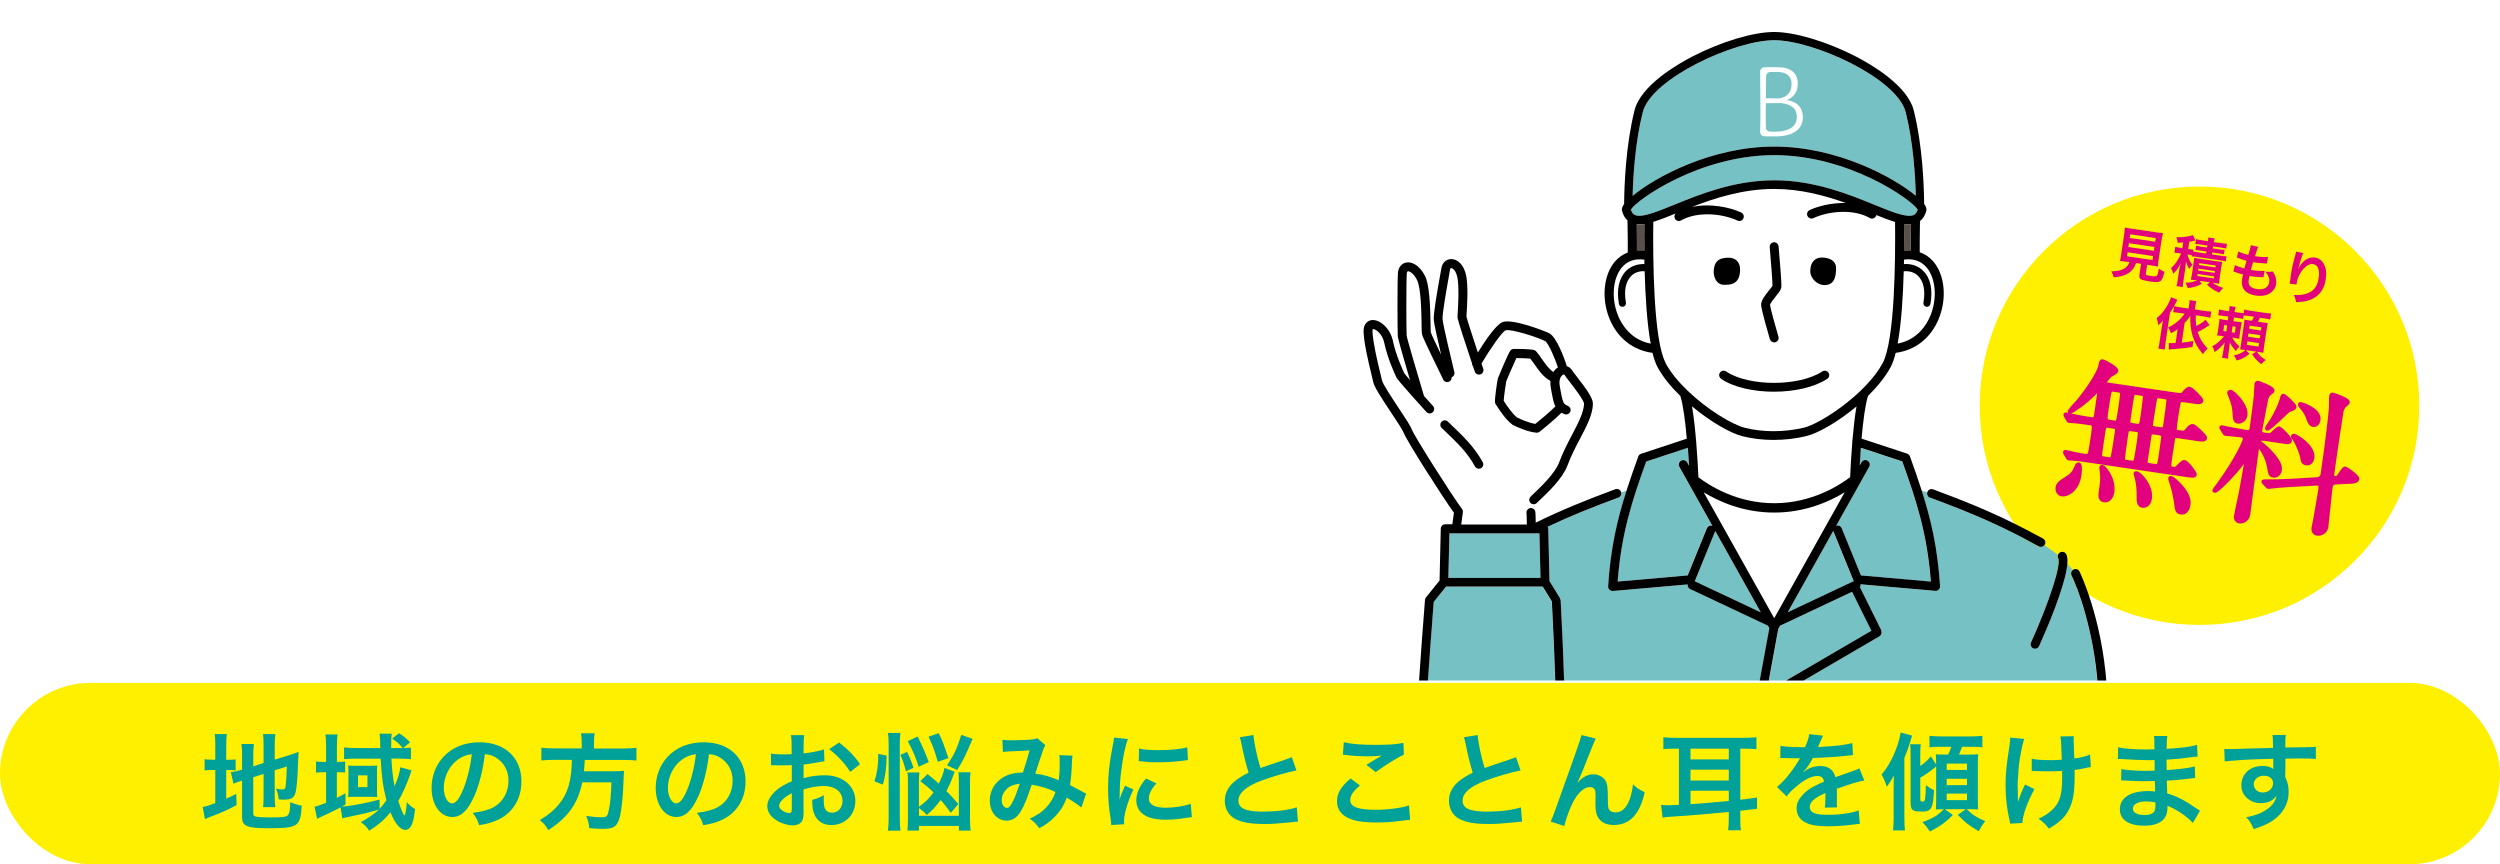
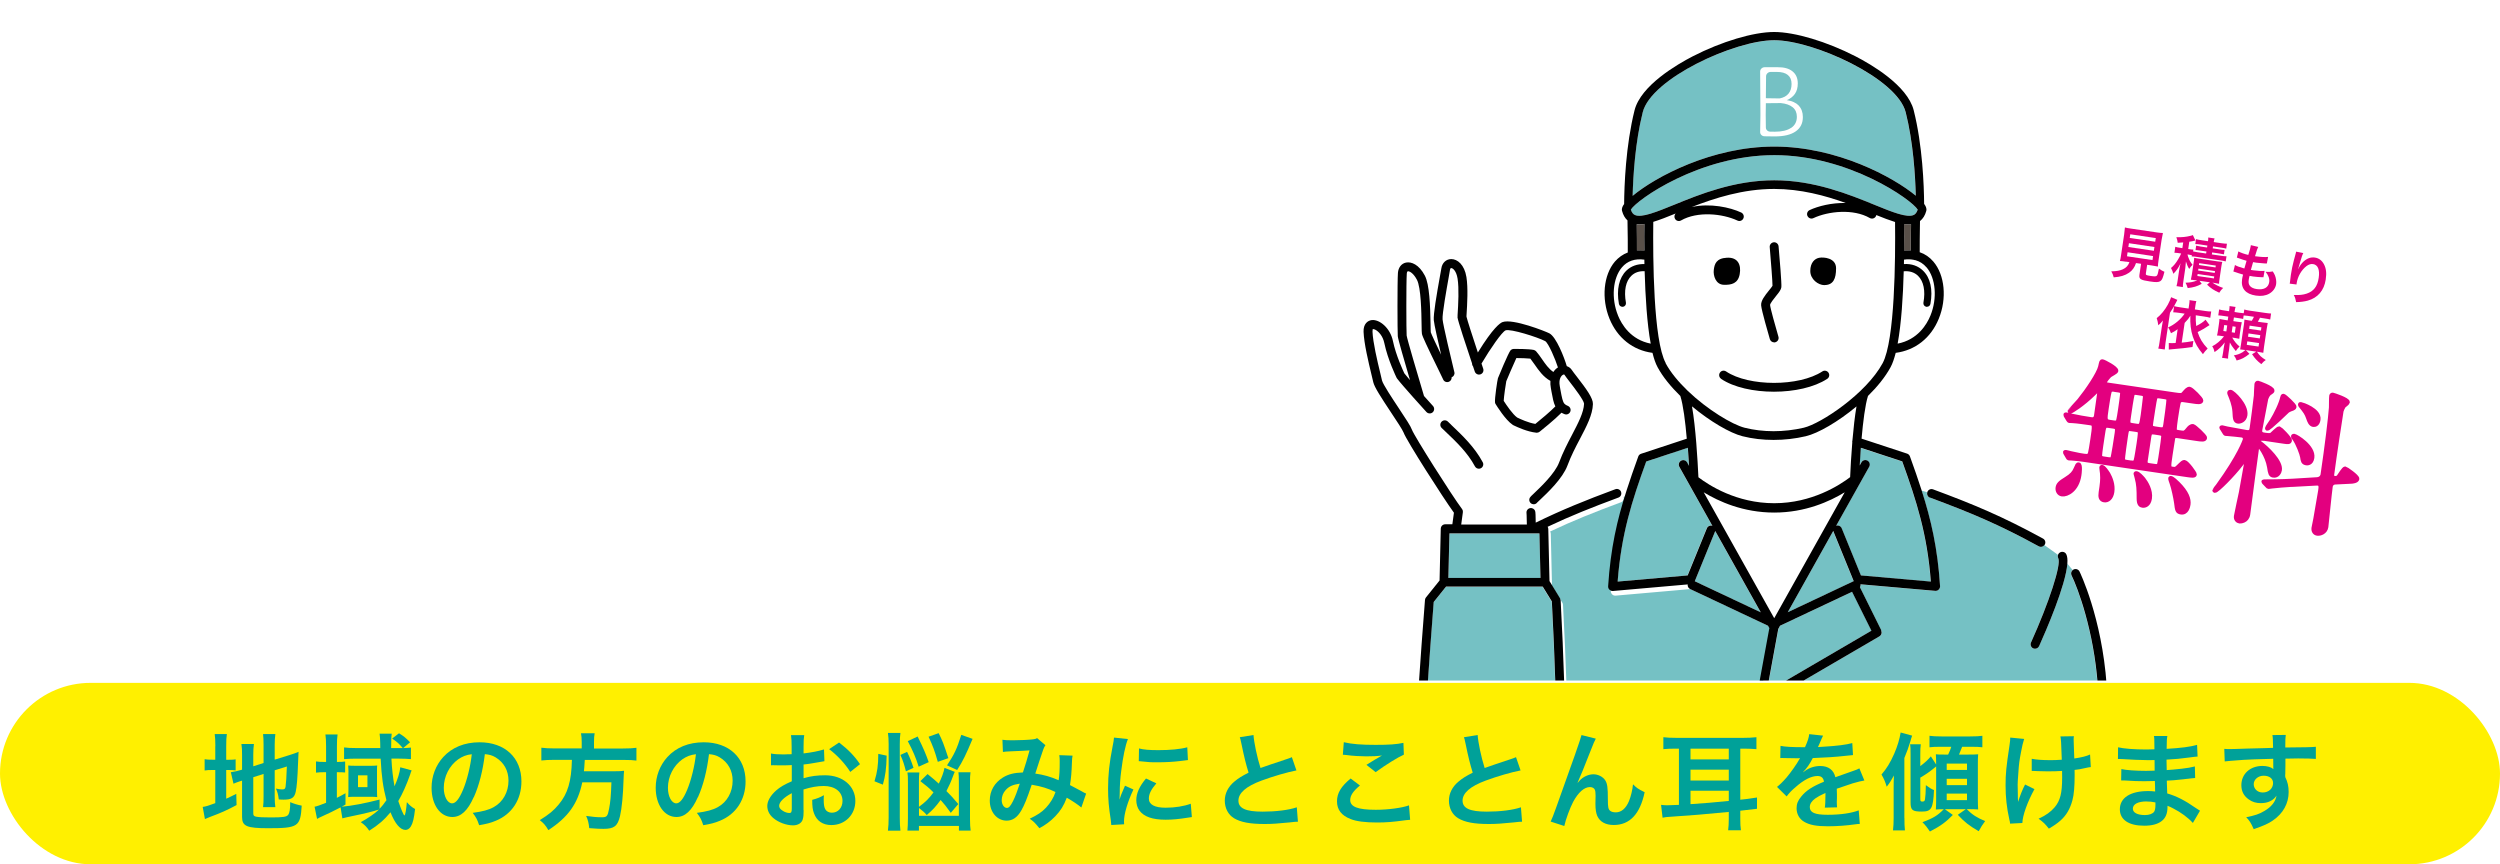
<svg xmlns="http://www.w3.org/2000/svg" id="b" viewBox="0 0 350 121">
  <defs>
    <filter id="d" filterUnits="userSpaceOnUse">
      <feOffset dx=".79" dy=".79" />
      <feGaussianBlur result="e" stdDeviation="1.42" />
      <feFlood flood-color="#c6c5c5" flood-opacity=".5" />
      <feComposite in2="e" operator="in" />
      <feComposite in="SourceGraphic" />
    </filter>
    <clipPath id="f">
      <rect x="186.5" width="116" height="95.27" fill="none" />
    </clipPath>
  </defs>
  <g id="c">
-     <ellipse cx="307.14" cy="56.01" rx="30.77" ry="30.69" fill="#fff000" filter="url(#d)" />
    <path d="m288.68,69.21c-.47-.07-.67-.54-.61-.93.06-.41.26-.69,1.2-1.25.78-.48,1.1-.87,1.3-1.35.27-.62.3-.68.43-.66.3.04.15,1.25.11,1.49-.31,2.11-1.76,2.8-2.43,2.7Zm.55-11q-.07-.12-.06-.16s.05-.04.07-.03c.11.02.66.16.77.18.92.2,1.84.36,2.77.5.3.04.6-.04.67-.5.12-.84.33-2.26.44-3.12.08-.52.01-.53-.07-.54-.11-.02-.16.04-.68.56-1.57,1.55-3.18,2.54-3.31,2.53-.06,0-.08-.08-.07-.1,0-.04,1.13-1.22,1.32-1.46,1.16-1.43,2.71-3.73,2.95-4.73.15-.68.16-.77.31-.75.22.03,2,.95,1.94,1.34-.02.15-.74.51-.89.62-.18.15-.71.8-.74.97-.04.26.2.29.57.35l9.17,1.35c.97.14,1.08.16,1.34-.15.37-.43.58-.66.82-.63.28.04,1.66,1.41,1.63,1.65-.04.28-.54.21-1.06.13l-1.38-.2c-.17-.03-.5-.07-.67.19-.12.18-.38,1.97-.44,2.35-.04.3-.24,1.59-.14,1.72.11.17.19.18.95.29.37.05.51,0,.89-.49.14-.18.4-.47.7-.42.19.03,1.71,1.4,1.67,1.65-.04.3-.48.24-1.21.13l-2.54-.38c-.3-.04-.58-.09-.7.25-.03.08-.32,2.04-.37,2.32-.26,1.74-.28,1.92.23,1.99.39.06.5.07.78-.21.69-.67.77-.74.94-.72.35.05,1.47,1.56,1.44,1.75-.03.22-.53.14-.98.08l-14.56-2.15c-.5-.07-1.15-.15-1.65-.18-.06,0-.37-.01-.44-.02-.06,0-.1-.06-.15-.15l-.32-.55q-.07-.12-.06-.16s.05-.04.07-.03c.11.02.62.13.72.17,1.15.26,1.45.3,1.86.36.3.04.47.07.67-.06.15-.11.19-.13.5-2.19.3-2,.33-2.22-.28-2.31-.71-.1-1.79-.26-2.47-.3-.06,0-.4-.01-.46-.02-.06,0-.1-.06-.17-.16l-.34-.56Zm5.99,1.41c-.63-.09-.65.06-.84,1.35-.05.37-.4,2.54-.37,2.8.01.35.27.39.55.43l.58.09c.24.03.45.07.59-.13.12-.18.55-3.09.62-3.56.1-.67.03-.81-.51-.89l-.63-.09Zm.5,9.24c-.13.88-.63,1.25-1.12,1.18-.52-.08-.59-.48-.5-1.11.18-1.18.26-1.76.19-2.63,0-.13-.11-.72-.1-.83,0-.04.02-.11.1-.09.26.04.67.67.87.98.3.53.71,1.49.56,2.5Zm.35-14.29c-.35-.05-.58-.09-.72.25-.11.27-.35,1.88-.41,2.29-.25,1.66-.27,1.85.44,1.96l.47.07c.3.04.52.08.66-.17.09-.16.27-1.35.31-1.65.05-.34.32-2.13.28-2.33-.07-.27-.31-.31-.61-.35l-.43-.06Zm2.24,10.18c.3.04.56.08.68-.25.11-.31.35-1.95.42-2.38.05-.32.21-1.42.17-1.62-.05-.25-.31-.29-.57-.33l-.56-.08c-.67-.1-.68,0-.83,1-.07.49-.45,3.01-.4,3.26s.31.29.57.33l.52.08Zm.8-5.14c.65.1.67-.08.88-1.5.04-.3.31-2.39.31-2.55-.01-.38-.29-.42-.57-.46l-.52-.08c-.24-.04-.52-.08-.64.17-.1.21-.45,2.57-.51,3.03-.16,1.05-.18,1.21.47,1.3l.58.09Zm1.87,10.17c-.13.88-.67,1.07-1.03,1.01-.26-.04-.53-.17-.53-1.02,0-1.17-.02-1.96-.28-2.88-.02-.05-.16-.53-.16-.57,0-.04.06-.08.1-.07.3.04.76.55,1,.83.37.47,1.07,1.57.9,2.71Zm.66-9.23c-.5-.07-.66,0-.74.53l-.51,3.42c-.08.54.24.59.59.64l.63.09c.24.04.52.08.64-.17.09-.14.32-1.69.36-2.01.05-.34.28-1.89.24-2.05-.05-.27-.33-.31-.57-.35l-.65-.1Zm.77-5.05c-.24-.04-.56-.08-.67.21-.1.25-.5,2.96-.57,3.41-.09.58-.11.78.55.87l.65.1c.63.09.7-.1.78-.63.04-.3.5-3.36.42-3.59-.06-.21-.36-.25-.55-.28l-.6-.09Zm3.97,15.14c-.04.3-.25,1.22-1.04,1.1-.52-.08-.55-.3-.68-1.35-.1-.7-.38-2.04-.63-2.75-.08-.21-.2-.56-.19-.67,0-.04.05-.06.07-.05.24.04.82.58.99.76,1.27,1.26,1.59,2.21,1.48,2.97Z" fill="#e3007f" stroke="#e3007f" stroke-linecap="round" stroke-linejoin="round" stroke-width=".58" />
    <path d="m316.87,61.43c-.13-.02-.65-.07-.7.27-.01.09.06.19.14.24,1.13.83,3.04,2.69,2.87,3.85-.04.3-.31.88-.91.79-.41-.06-.46-.33-.59-1.19-.28-1.69-1.43-3.11-1.52-3.13-.11-.02-.12.05-.18.46-.08.52-.41,3.04-.49,3.6-.1.82-.62,4.79-.75,5.69-.15.99-1.1,1-1.2.99-.26-.04-.58-.28-.5-.76.07-.47.59-2.77.69-3.29.06-.28.74-4.11.77-4.31.02-.13,0-.24-.16-.27-.11-.02-.16.04-.58.62-1.12,1.48-3.4,3.77-3.68,3.72-.04,0-.06-.03-.06-.07,0-.04.39-.54.47-.63,3.05-4.21,3.78-6.35,3.8-6.5.03-.19-.06-.49-.43-.55-.39-.06-1.58-.17-1.95-.2-.04,0-.26-.02-.3-.02-.09-.01-.12-.06-.18-.16l-.34-.55q-.09-.12-.09-.17s.05-.04.09-.03c.11.02.64.16.77.18.41.08,2.36.44,2.64.48.52.08.68-.1.74-.53.18-1.23.46-3.43.59-4.57.01-.24.05-1.36.08-1.59.02-.11.08-.23.21-.21.04,0,2.07.72,2.02,1.11-.02.11-.06.12-.26.27-.19.1-.39.27-.6.81,0,.04-.82,4.19-.85,4.4-.09.58.32.64.67.69.24.04.71.11.91-.02.15-.11.88-.9,1.1-.87.11.02,1.51,1.39,1.47,1.69-.04.28-.28.24-.86.16l-2.83-.42Zm-3.54-2.41c-.43-.06-.45-.42-.5-1.39-.07-1.02-.45-1.89-.69-2.48-.02-.05-.05-.12-.04-.18.01-.09.1-.12.17-.11.37.05,2.28,1.88,2.08,3.25-.12.8-.8.94-1.02.91Zm7.51,8.85c-.96.06-2.14.15-2.75.23-.09,0-.41.07-.49.06-.06,0-.11-.04-.16-.11l-.46-.48q-.09-.1-.09-.15s.05-.04.6-.02c.16,0,1.83,0,3.43-.09l3.47-.21c.69-.05.78-.63.78-.68.59-3.96,1.07-7.96,1.17-9.37.01-.24,0-1.38.04-1.62.02-.11.09-.18.2-.17.13.02,2.17.69,2.11,1.06-.02.13-.49.46-.56.53-.14.22-.28.55-.32.7-.01.09-.53,3.44-.62,4.04-.14.97-.62,4.18-.7,4.91-.03.19.14.39.36.43.09.01.42,0,.55-.18.16-.2.73-1.19.94-1.16.06,0,1.73,1.11,1.68,1.46-.05.32-.72.38-.83.38l-2.22.11c-.38.01-.63.24-.68.6-.13.9-.55,5.17-.61,5.63-.11.75-.85,1-1.26.94-.37-.05-.58-.37-.52-.8.03-.19.23-1.11.26-1.3.15-.88.58-3.3.67-3.9.08-.52.16-1.05-.49-1.02l-3.49.19Zm-3.42-7.87s-.04,0-.03-.07c0-.06.55-.86.66-1.02.55-.89,1.31-2.42,1.48-3.32,0-.06.05-.19.16-.17.17.03,1.57,1.31,1.53,1.55-.02.13-.16.2-.23.23-.14.05-.51.17-.73.33-.07.06-2.58,2.52-2.84,2.48Zm5.45,4.85c-.45-.07-.48-.34-.56-.85-.05-.4-.62-1.94-1.11-2.6-.09-.12-.19-.23-.17-.31,0-.06.1-.07.14-.07.34.05,2.77,1.53,2.55,3.06-.13.86-.73.79-.84.78Zm.99-5.37c-.41-.06-.58-.57-.7-.92-.25-.72-.43-.94-1.05-1.72-.09-.12-.11-.15-.1-.21,0-.06.05-.06.16-.04.06,0,2.61.8,2.41,2.16-.01.09-.12.82-.73.73Z" fill="#e3007f" stroke="#e3007f" stroke-linecap="round" stroke-linejoin="round" stroke-width=".58" />
    <path d="m297.65,36.64c-.38-.06-.65-.09-.86-.1.07-.22.11-.47.16-.83l.43-2.88c.06-.43.1-.78.11-.99.23.07.46.11.83.16l3.65.54c.36.05.61.08.84.08-.05.19-.12.55-.19.98l-.43,2.88c-.06.38-.08.62-.08.84-.2-.05-.51-.1-.83-.15l-.68-.1-.18,1.21c-.03.22.04.26.65.35.61.09.77.08.89-.04.1-.1.18-.39.29-.99.3.22.48.33.77.45-.21.86-.33,1.14-.56,1.3-.25.17-.6.19-1.49.05-1.31-.19-1.53-.34-1.45-.93l.23-1.54-.71-.1c-.19.59-.51,1.04-.97,1.35-.57.39-1.21.58-2.15.65-.09-.35-.16-.53-.34-.84.76-.02,1.2-.1,1.62-.29.47-.21.75-.52.92-1l-.45-.07Zm.13-.76l3.57.53.08-.56-3.57-.53-.08.56Zm.19-1.3l3.57.53.08-.53-3.57-.53-.08.53Zm.19-1.27l3.57.53.08-.51-3.57-.53-.08.51Z" fill="#e3007f" />
    <path d="m306.85,35.73c-.15-.04-.26-.06-.45-.09l-.15-.02c.05.24.08.33.17.54.15.38.29.61.54.91-.18.17-.31.32-.47.58-.2-.31-.3-.55-.46-1.04q-.02.27-.09.95l-.25,1.69c-.07.46-.1.71-.09.94l-.89-.13c.07-.26.13-.53.18-.92l.16-1.11c.06-.39.14-.79.23-1.17-.27.6-.61,1.08-1.01,1.47-.08-.3-.16-.48-.33-.81.39-.32.68-.68.99-1.2.2-.33.34-.61.43-.83l-.33-.05c-.27-.04-.4-.05-.61-.05l.12-.84c.19.06.33.09.62.13l.37.06.12-.8c-.25.03-.37.03-.77.05-.04-.3-.07-.42-.19-.78.78.02,1.37-.04,1.96-.19.16-.03.25-.07.35-.11l.36.76c-.05,0-.07.01-.14.03-.22.06-.38.09-.72.14l-.15,1.02.19.03c.25.04.37.05.53.05l-.04.26c.16.04.33.07.65.12l1.18.17.04-.28-.89-.13c-.32-.05-.45-.06-.64-.07l.09-.62c.18.05.35.08.64.13l.89.13.04-.27-.99-.15c-.32-.05-.47-.06-.7-.06l.1-.69c.21.06.43.1.75.15l.93.14c.04-.24.04-.36.03-.52l.89.13c-.05.14-.09.27-.12.51l1.08.16c.31.05.54.06.77.07l-.1.69c-.23-.07-.37-.09-.7-.14l-1.15-.17-.04.27.99.15c.31.05.48.06.67.07l-.09.62c-.19-.04-.31-.07-.65-.12l-1-.15-.04.28,1.31.19c.33.05.52.07.74.07l-.11.72c-.25-.07-.41-.1-.73-.15l-3.29-.48c-.31-.05-.5-.07-.74-.07l.02-.15Zm.55,3.51q-.51-.07-.68-.08c.05-.19.09-.41.14-.71l.25-1.68c.06-.38.07-.47.07-.67.18.04.32.06.65.11l2.61.38c.37.05.51.07.68.08-.05.18-.08.32-.14.7l-.24,1.64c-.06.38-.07.54-.07.72-.21-.05-.41-.08-.66-.12l-.27-.04c.47.32.91.54,1.5.74-.28.27-.37.39-.54.67-.78-.35-1.17-.61-1.71-1.13l.39-.33-1.45-.21.31.43c-.68.36-1.11.49-1.96.59-.15-.46-.17-.5-.31-.75.69-.03,1.06-.09,1.64-.32l-.21-.03Zm.23-.6l2.32.34.04-.28-2.32-.34-.04.28Zm.11-.77l2.32.34.04-.26-2.32-.34-.04.26Zm.11-.77l2.32.34.04-.26-2.32-.34-.04.26Z" fill="#e3007f" />
    <path d="m312.86,37.08c.34.2.56.28,1.35.51.07-.28.22-.8.31-1.08-.46-.13-.58-.17-1.1-.36-.11-.04-.15-.05-.26-.09l.21-.86c.31.17.86.37,1.39.49.21-.65.32-1.05.35-1.29,0-.02,0-.04,0-.08l1.04.25c-.12.23-.16.35-.45,1.3.9.12,1.36.14,1.83.1l-.17.92c-.1,0-.15,0-.32-.01-.58-.04-.83-.06-1.12-.1-.08-.01-.15-.02-.49-.08-.16.56-.21.72-.31,1.09.24.04.3.05.39.06.56.08,1.14.11,1.53.07l-.16.9c-.08-.01-.1-.02-.24-.01-.35-.01-.83-.05-1.2-.1-.13-.02-.2-.03-.5-.09-.06.21-.1.41-.12.55-.06.39,0,.64.17.86.2.23.5.37.94.44,1,.15,1.65-.21,1.76-.98.07-.46-.1-.93-.51-1.44.45.03.62.03,1.01-.05.16.26.23.39.3.55.15.38.22.85.17,1.21-.08.56-.44,1.06-.98,1.36-.5.28-1.12.37-1.86.26-1.44-.21-2.12-1.01-1.93-2.28.03-.2.07-.4.14-.66-.46-.13-.77-.23-1.07-.34-.16-.06-.18-.07-.29-.09l.22-.9Z" fill="#e3007f" />
    <path d="m322.47,35.42c-.14.25-.21.45-.51,1.48-.1.32-.18.59-.22.77h.02s.02-.04.07-.16c.12-.26.38-.62.64-.87.51-.47,1.04-.67,1.62-.58.54.08.97.4,1.25.91.32.59.4,1.25.26,2.18-.23,1.52-1.11,2.55-2.52,2.94-.43.12-1.01.2-1.62.21-.09-.47-.15-.66-.33-1,.8.03,1.28-.02,1.8-.19.99-.33,1.52-1.02,1.69-2.22.17-1.14-.12-1.82-.8-1.92-.3-.04-.6.05-.92.29-.71.55-1.23,1.46-1.37,2.4,0,.04-.01.09-.02.17l-.95-.12s.02-.09.02-.1c0-.03.01-.08.02-.15.03-.23.1-.82.12-.97.09-.64.27-1.51.42-2.04l.26-.96c.04-.13.05-.16.06-.26l1,.2Z" fill="#e3007f" />
    <path d="m302.66,45.73c.04-.24.07-.42.15-.86-.26.32-.38.44-.65.67-.05-.42-.11-.65-.22-1,.59-.46,1.12-1.1,1.57-1.91.21-.4.36-.74.45-1.02l.87.37c-.06.1-.08.14-.17.34-.25.51-.49.93-.86,1.46l-.63,4.23c-.05.35-.08.62-.1.92l-.91-.13c.09-.32.13-.54.18-.92l.32-2.15Zm6.68-.22c-.56.39-1.06.68-1.67.98.3.92.66,1.52,1.4,2.31-.26.25-.47.5-.66.78-1.32-1.54-1.86-3.2-1.76-5.38-.23.38-.33.51-.8,1.01l-.41,2.76c.57-.05.86-.09,1.63-.23l-.12.84q-1.16.18-2.93.32c-.25.02-.27.02-.39.04v-.92c.27.03.5.03.96,0l.28-1.93c-.32.24-.45.31-.93.56-.13-.34-.25-.59-.4-.82.86-.35,1.8-1.14,2.31-1.92l-.77-.11c-.34-.05-.56-.07-.83-.08l.13-.86c.24.07.44.1.82.16l1.2.18.09-.61c.04-.25.05-.4.04-.57l.96.14c-.06.18-.09.33-.12.55l-.09.61,1.4.21c.39.06.65.08.89.08l-.13.88c-.24-.07-.54-.13-.88-.18l-1.15-.17c-.02.58,0,.86.06,1.5.6-.3.98-.55,1.31-.88l.54.73Z" fill="#e3007f" />
    <path d="m314.07,44.66c-.19-.04-.35-.08-.67-.12l-.65-.1-.08.52.52.08c.32.05.48.06.66.07-.05.19-.06.27-.12.63l-.16,1.05c-.05.34-.06.47-.07.64-.2-.04-.32-.07-.64-.12l-.35-.05c.31.55.63.93,1.03,1.25-.26.25-.36.37-.52.64q-.06-.08-.27-.33c-.2-.23-.42-.58-.57-.87-.03.37-.06.63-.1.92l-.08.53c-.06.43-.08.6-.07.81l-.85-.12c.06-.22.1-.4.16-.8l.07-.5c.04-.28.09-.53.15-.85-.44.59-.81.94-1.42,1.35-.07-.33-.15-.54-.33-.81.58-.29,1.18-.79,1.65-1.39l-.31-.05c-.32-.05-.44-.06-.67-.07.05-.2.09-.38.14-.71l.13-.91c.05-.31.06-.49.07-.7.21.05.36.08.76.14l.4.06.08-.52-.53-.08c-.4-.06-.64-.09-.87-.1l.12-.83c.23.07.41.1.86.17l.53.08c.05-.36.07-.53.07-.72l.84.12c-.05.15-.09.33-.14.65v.06s.65.1.65.1c.34.05.46.06.63.07l.08-.52c.23.07.44.11.83.17l2.06.3c.44.06.65.09.86.09l-.12.84c-.23-.06-.42-.1-.85-.16l-.58-.09c-.11.23-.2.39-.31.56l.62.09c.42.06.58.08.77.09-.05.21-.09.45-.13.75l-.39,2.6c-.05.31-.08.59-.1.82-.27-.06-.44-.09-.67-.12l-.22-.03c.36.54.62.78,1.24,1.16-.29.2-.34.25-.63.58-.58-.46-.89-.78-1.29-1.39l.59-.36-1.46-.22.5.53c-.7.55-1.07.74-1.79.93-.11-.31-.2-.47-.39-.72.51-.09.83-.21,1.22-.44.13-.09.19-.13.39-.3l-.11-.02c-.26-.04-.46-.06-.62-.07.05-.24.07-.38.12-.72l.4-2.71c.05-.36.07-.51.08-.74.18.03.32.06.67.11l.36.05c.14-.23.23-.39.3-.56l-.87-.13c-.29-.04-.42-.05-.57-.06l-.07.5Zm-2.68.84l-.12.84.42.06.12-.84-.42-.06Zm1.05,1.02l.44.07.12-.84-.44-.07-.12.84Zm2.11,1.76l1.65.24.07-.49-1.65-.24-.07.49Zm.17-1.14l1.65.24.07-.46-1.65-.24-.07.46Zm.16-1.1l1.65.24.07-.45-1.65-.24-.07.45Z" fill="#e3007f" />
    <path d="m115.58,18.14c-.35.01-.7.03-.78.05-.09.02-.21.03-.27.03-.21.01-1.01.14-1.13.18-.07.02-.19.04-.28.05-.36.02-.97.11-1.18.18-.13.04-.38.09-.57.11-.19.02-.38.06-.43.09-.05.03-.24.09-.43.14-.73.17-1.13.27-1.56.41-.38.12-.71.23-.82.26-.02,0-.09.02-.16.03-.07.01-.13.04-.13.06,0,.05-.4.13-.55.11-.07,0-.13-.09-.19-.25-.12-.38-.34-.77-.57-1.04-.34-.38-.86-.54-1.18-.36-.15.09-.16.11-.15.34.03.32.07.41.33.71.25.29.41.66.38.91-.02.2-.24.39-.42.37-.07,0-.13,0-.15.04-.02.03-.07.03-.11.01-.04-.02-.11.01-.16.06-.08.09-.56.28-.67.27-.03,0-.1.04-.16.09-.06.05-.16.11-.23.12-.06.01-.15.06-.2.09-.05.04-.15.07-.23.08-.08,0-.19.03-.24.06-.05.02-.13.06-.17.07-.05.02-.22.1-.39.18-.17.08-.33.15-.35.14s-.15.05-.27.11c-.12.06-.28.12-.35.13-.07.01-.19.07-.27.13-.08.06-.16.1-.18.08-.03-.02-.11,0-.18.05-.19.13-.38.2-.49.19-.05,0-.18.04-.27.1-.16.1-.17.13-.16.38.01.29.24.65.51.8.08.04.14.11.14.13,0,.09.56.06.73-.04.09-.05.24-.1.36-.12.11-.02.3-.1.42-.17.12-.07.27-.12.32-.11.05.01.1,0,.11-.03s.18-.12.4-.2c.21-.08.4-.15.42-.16.02-.01.18-.08.35-.15.17-.07.36-.16.41-.19.05-.04.13-.06.18-.06s.26-.08.48-.2c.22-.11.43-.2.47-.2s.1-.02.15-.06c.09-.07.49-.22.59-.22.06,0,.07.41.02,1.39-.03.61-.04.69-.14.78-.06.05-.14.09-.17.08-.09-.02-.34.06-.6.2-.13.07-.27.11-.3.09-.04-.02-.11,0-.16.03-.18.12-.78.39-1,.44-.12.03-.29.1-.37.15-.08.05-.19.09-.22.09s-.24.08-.46.19c-.9.45-1.07.53-1.13.53-.03,0-.25.15-.48.34-.23.19-.51.37-.62.41-.11.03-.27.12-.36.19-.14.12-.17.19-.25.62-.15.79-.05,2.15.17,2.44.13.17.46.71.45.76,0,.03.04.05.09.06s.17.12.28.25c.1.13.22.25.26.25s.11.05.14.1c.07.1.61.19.68.11.02-.03.07-.03.11-.02.09.05.19-.32.13-.48-.03-.07,0-.19.05-.34.09-.22.09-.24-.04-.39-.3-.34.05-.16.37.19.14.15.48.16.69,0,.08-.06.31-.22.51-.37.2-.15.41-.26.45-.26s.14-.04.2-.09c.06-.06.2-.13.31-.18.11-.04.3-.12.42-.18.18-.08.23-.08.26-.02q.05.1-.07.55c-.1.37-.23.57-.36.55-.03,0-.1.04-.15.09-.05.06-.12.1-.17.09s-.16.04-.26.1c-.22.12-.37.2-.54.25-.06.02-.22.12-.34.21-.13.1-.25.17-.28.17-.03,0-.06.01-.06.04,0,.02-.12.1-.25.17-.14.07-.36.23-.5.36s-.3.28-.37.34c-.2.17-.34.36-.36.5s.12.39.3.58c.1.1.09.1-.23.22-.18.06-.35.14-.37.16-.02.02-.07.04-.12.03s-.13.02-.18.06c-.05.04-.28.12-.49.19-.22.07-.46.17-.53.22-.07.06-.15.1-.16.1s-.15.06-.29.13c-.14.07-.3.13-.35.13s-.11.03-.13.07c-.02.04-.06.08-.09.07s-.16.06-.28.14c-.12.08-.27.14-.33.13s-.22.07-.37.18c-.15.11-.29.19-.31.19-.09,0-1.08.76-1.36,1.06-.14.14-.15.19-.15.47,0,.28.02.32.19.44.1.07.26.19.34.26.09.07.2.13.27.14.18.02.53-.1.54-.18,0-.04.12-.15.25-.24.13-.09.43-.3.68-.47.24-.17.58-.37.77-.44.18-.07.33-.15.34-.17s.05-.04.11-.03.11-.01.12-.04.06-.07.14-.1c.12-.04.61-.3.79-.41.04-.03.11-.04.15-.04.12.01.55-.16.56-.23,0-.03.05-.04.11-.02.06.02.11.02.11-.01,0-.03.02-.04.05-.03.07.03.29-.04.3-.1,0-.03.04-.05.09-.04s.09-.02.09-.05c0-.03.02-.05.05-.04.06.02.35-.1.36-.15,0-.03.03-.04.07-.04s.18-.03.32-.08c.35-.12.67-.22.94-.31.12-.04.22-.09.22-.11,0-.07.31-.08.38,0,.04.04.05.12.01.21-.05.14-.22.76-.24.92,0,.05-.08.1-.17.13-.08.03-.22.1-.32.17-.09.07-.19.12-.23.11s-.19.08-.34.19c-.14.11-.3.19-.34.19s-.1.02-.12.06c-.03.04-.19.14-.35.24q-.3.17-.29.41c.02.24.24.57.41.59.04,0,.1.05.12.11.06.13.74.24.79.12.02-.04.06-.06.09-.04.03.02.09,0,.15-.04.05-.04.12-.07.15-.07.06,0-.19,1.99-.27,2.09-.03.03-.06.16-.08.28-.02.12-.06.35-.1.52-.04.16-.12.58-.19.92-.32,1.64-1.01,4.33-1.3,5.04-.06.15-.12.33-.12.4s-.05.18-.1.23c-.05.05-.13.24-.19.42-.13.4-.3.8-.43,1.02-.05.09-.1.22-.11.28s-.04.1-.07.1-.06.07-.07.15-.07.2-.14.26c-.07.06-.13.15-.13.21s-.05.18-.09.28c-.13.29-1.01,1.66-1.07,1.65-.03,0-.05.02-.06.05,0,.09-.75,1.05-1.06,1.36-.14.15-.39.38-.55.52-.37.31-.41.5-.17.83l.15.22.29-.1c.42-.15.49-.16.57-.08.06.06.13.03.38-.19.17-.15.41-.37.53-.49.12-.13.3-.29.39-.37.09-.08.2-.19.23-.25.03-.06.36-.58.73-1.17.37-.59.71-1.16.76-1.27.12-.28.27-.54.34-.57.03-.01.07-.09.07-.17s.12-.34.26-.56c.13-.23.24-.46.25-.51s.04-.11.07-.12c.03-.02.07-.11.08-.21.02-.2.16-.61.27-.83.09-.16.36-.99.47-1.4.04-.17.09-.32.11-.35.02-.03.07-.22.1-.42.04-.21.14-.62.24-.91s.19-.7.21-.9c.02-.21.06-.4.11-.44.04-.04.09-.24.12-.45.03-.21.07-.4.11-.44.03-.03.09-.31.12-.62.04-.39.08-.59.15-.67.07-.08.1-.22.11-.49.01-.21.05-.5.1-.65.04-.15.13-.56.18-.92.17-1.05.17-1.09.22-1.15.03-.03.06-.26.08-.52.02-.25.06-.48.08-.51.03-.03.23-.13.46-.21.43-.16.56-.21.8-.35.08-.04.18-.08.24-.07s.21-.05.35-.12c.14-.07.33-.14.41-.15.08-.01.16-.04.16-.07s.11-.05.23-.06c.2-.01.66-.14.91-.26.05-.02.2-.06.34-.08.14-.02.28-.06.31-.08.03-.02.12-.03.21-.03s.18-.02.22-.06c.04-.04.11-.07.16-.07s.18-.03.29-.07c.12-.05.28-.09.36-.1.3-.03.96-.73.99-1.07l.02-.2h-.29c-.19.01-.3,0-.32-.05-.03-.05-.08-.06-.22-.03-.1.02-.28.04-.38.05-.11,0-.23.03-.27.06-.04.03-.13.05-.2.05-.07,0-.21.02-.3.05-.09.03-.23.04-.31.02-.07-.02-.26.01-.4.07-.14.05-.29.09-.33.09-.09,0-.08-.21.02-.24.04-.01.14-.13.23-.26.08-.13.32-.37.52-.53.29-.23.42-.3.64-.33.15-.02.28-.06.28-.08s.05-.04.11-.03.12-.01.15-.04c.02-.03.09-.05.15-.04s.17-.03.23-.08c.07-.05.2-.08.31-.07s.23,0,.28-.04c.05-.03.18-.06.28-.06.11,0,.27-.02.35-.06.52-.2.66-.24.99-.26.2-.01.37-.04.39-.06.02-.02.19-.06.37-.08.19-.02.36-.06.39-.08.03-.02.19-.03.35-.01s.4,0,.53-.02c.14-.03.43-.05.65-.05.23,0,.48-.02.56-.05.08-.03.21-.05.28-.05s.2-.02.29-.05c.1-.04.19-.04.23,0,.04.03.11.04.16.02.08-.03.25-.03,1.43,0,.39.01.42.02.55.18.11.13.17.16.3.14.09-.01.3-.02.48-.02.31,0,.33,0,.43-.18.09-.16.1-.24.07-.48-.05-.41-.34-.73-.81-.87-.5-.15-1.08-.23-1.76-.25-.34,0-.73-.02-.89-.02-.15,0-.43,0-.61.02-.18.02-.44.03-.56.02-.12,0-.35.01-.5.03-.16.02-.4.04-.56.03-.16,0-.32.01-.36.03-.05.02-.21.04-.36.05-.15,0-.34.04-.42.07-.08.03-.21.05-.29.04s-.28.02-.45.07c-.17.05-.36.09-.43.09-.06,0-.29.04-.51.1-.75.18-1.21.25-1.27.21-.03-.02-.05-.14-.03-.25.04-.33-.1-.6-.52-1.03-.22-.22-.73-.31-1.54-.26-.19.01-.4.04-.46.06-.14.05-.55.14-.78.17-.1.01-.24.04-.34.08-.42.14-.57.18-.6.16-.07-.05-.04-.51.04-.73.08-.21.11-.23.32-.26.15-.02.28-.01.37.03.16.07.59-.03,1.13-.28.19-.08.36-.15.38-.15s.12-.05.22-.12c.1-.07.23-.11.3-.11s.19-.04.26-.11c.08-.07.18-.12.23-.11s.21-.1.38-.24c.16-.14.32-.24.36-.24s.16-.07.26-.17c.11-.09.22-.17.23-.17.04,0,.95-.64,1.22-.87.11-.09.2-.21.21-.27s.11-.15.24-.21c.29-.14.62-.47.81-.83.14-.25.16-.34.17-.73.01-.44-.03-.6-.22-.83-.05-.06-.09-.14-.09-.16,0-.09-.47-.23-1.02-.29-.77-.09-.78-.09-1.03-.02-.12.04-.3.06-.4.04s-.18,0-.19.02c0,.05-.53.12-.85.12-.14,0-.3.03-.36.06-.06.04-.15.06-.21.06s-.21.04-.36.1c-.15.06-.33.1-.4.1s-.2.01-.29.05c-.45.17-.98.27-1.06.21-.03-.02-.02-.13,0-.26.03-.12.03-.33,0-.48-.03-.14-.06-.49-.07-.78-.02-.47-.01-.54.07-.61.11-.1.9-.39,1.04-.38.05,0,.25-.06.44-.15.2-.09.41-.15.52-.14.1.01.23-.01.27-.05.05-.04.11-.07.13-.07s.1-.04.19-.09c.08-.05.21-.09.28-.08s.14,0,.16-.04c.02-.03.09-.05.15-.04s.17-.02.24-.05c.07-.03.22-.07.32-.08.11,0,.25-.04.31-.07.07-.03.34-.1.63-.15.28-.05.55-.11.61-.14.05-.02.16-.04.23-.03.07,0,.23-.02.35-.05.21-.06.58-.11,1.18-.17.12-.01.37-.06.54-.1.17-.05.39-.07.49-.06s.2-.01.24-.05c.09-.09.34-.12.75-.1.49.03.55-.02.59-.42.03-.32.03-.36-.12-.51-.08-.09-.21-.18-.27-.2-.27-.09-.86-.14-1.44-.12h0Zm-3.82,6.45c0,.08-1.02.87-1.44,1.12-.17.1-.31.21-.31.23s-.11.08-.24.14c-.13.05-.23.12-.24.15s-.09.05-.19.06c-.25.02-1.16.27-1.41.38-.31.14-.42.17-.45.14-.03-.04.09-1.41.14-1.5.02-.03.1-.06.19-.05.14.02.46-.07.99-.26.09-.03.21-.05.27-.05s.24-.04.39-.1c.16-.06.3-.1.33-.09.02,0,.12-.02.23-.06.1-.04.23-.07.28-.06.13.01.97-.1,1.02-.14.06-.05.45.02.45.08h0Zm-5.72,1.97c-.06.38-.13.73-.15.78-.04.08-.39.23-.5.22-.03,0-.14.05-.25.11s-.24.11-.29.11c-.1-.01-.44.16-.52.26-.03.03-.1.06-.16.05s-.16.03-.23.09-.15.09-.19.09-.15.05-.25.13c-.1.07-.28.17-.4.21-.12.04-.22.1-.22.13s-.05.06-.1.07c-.06.01-.2.09-.32.18-.25.19-.37.5-.3.82.02.11.03.2.02.21-.01,0-.13.02-.27.02-.23,0-.26,0-.39-.21-.08-.12-.14-.27-.13-.33,0-.07,0-.14-.02-.17-.05-.11-.02-.73.04-.99l.07-.27.21.37c.22.39.34.46.5.27.12-.14.14-.27.05-.44-.04-.07-.06-.22-.06-.33,0-.16.05-.24.22-.4.12-.11.25-.2.3-.19.05,0,.13-.03.17-.07.04-.04.11-.07.15-.07.04,0,.1-.03.13-.07.03-.04.16-.12.29-.18.13-.05.39-.16.58-.23.19-.07.4-.19.46-.24.07-.06.15-.1.19-.1.06,0,.64-.2,1.06-.38.27-.11.32-.13.37-.13.03,0,0,.3-.06.7h0Zm3.26,4.37c-.02.21-.59.63-.81.61-.04,0-.2.04-.37.1s-.35.1-.41.09-.11.01-.11.04-.08.06-.16.07-.19.05-.24.07c-.04.03-.11.06-.14.06q-.37.05-.39-.1c-.03-.21.03-.34.15-.34.06,0,.5-.15.98-.33s.94-.32,1.03-.32c.09,0,.22-.02.28-.05.13-.05.2-.02.19.08h0Zm-4.25,1.5c.04.09-.15.26-.31.27-.08,0-.2.02-.26.04-.07.02-.09,0-.06-.05.02-.05.07-.08.11-.08s.14-.04.24-.11c.19-.13.24-.14.28-.07h0Zm2.39,1.21c.03.1.02.18,0,.2-.09.04-.08.22,0,.27.15.07.07.3-.13.38-.1.04-.21.07-.25.06s-.13.04-.21.09c-.08.05-.2.09-.26.09-.06,0-.16.02-.23.06-.07.04-.14.07-.16.06-.06,0,.1-.8.18-.93.06-.09.6-.32.72-.3.04,0,.09-.03.11-.07.07-.13.18-.07.23.11h0Z" fill="#fff" />
    <path d="m149.5,24.2s-.3.42-.57.85c-.27.42-.52.79-.56.83-.04.03-.15.19-.26.36-.2.32-.24.34-.95.5-.32.07-.55.07-1.23-.04-.38-.06-.48.09-.41.6.02.17.07.27.17.33.08.05.22.19.32.32.1.13.21.23.23.24s.08.05.11.09c.03.05.14.1.24.11s.18.04.18.06-.08.17-.18.33c-.1.16-.2.35-.21.43-.02.07-.08.23-.15.34-.26.5-.37.73-.35.77.01.03,0,.06-.03.07-.03.02-.08.15-.12.3-.08.35-.27.48-.52.38-.1-.04-.27-.08-.4-.09-.18-.02-.24,0-.3.09-.1.15-.07.7.04.8.05.04.08.1.08.12,0,.05.07.11.39.31.22.14.25.21.26.59,0,.18.03.36.07.39.04.04.05.15.02.3-.03.13-.03.29,0,.36.02.07.07.26.1.43.03.17.08.35.1.4.02.05.05.13.07.17.26.87.99,1.87,1.66,2.27.1.06.19.13.21.16.04.07.34.1.53.05.09-.02.34-.05.56-.06.26-.01.41-.05.41-.09,0-.04.07-.08.15-.09.16-.02,1.21-.84,1.36-1.06.05-.08.18-.21.28-.31.2-.18.39-.43.37-.52,0-.03.01-.06.04-.08.15-.09.65-1.1.62-1.23-.01-.05.05-.21.15-.35.1-.14.17-.29.17-.33,0-.04.04-.13.09-.22.09-.15.25-1.23.19-1.3-.01-.02-.1-.05-.19-.08-.16-.05-.17-.04-.26.15-.05.11-.16.3-.25.43-.08.12-.16.27-.16.32s-.05.13-.1.19c-.05.06-.1.14-.1.19,0,.05-.13.22-.28.38-.15.16-.29.34-.32.39-.05.09-.29.4-.68.87-.09.11-.28.26-.43.32-.15.07-.36.22-.47.33-.11.11-.23.2-.27.2s-.11.03-.17.08c-.15.12-.23.17-.46.27-.11.05-.25.12-.3.15-.25.16-.74-.27-.94-.83-.04-.1-.1-.25-.15-.34-.05-.09-.08-.2-.07-.26s-.02-.15-.05-.22c-.03-.06-.07-.23-.08-.37,0-.14-.04-.32-.07-.4-.03-.08-.04-.22-.02-.31.02-.09.06-.24.08-.35.03-.18.06-.19.44-.31.83-.24.97-.29,1.05-.35.04-.03.15-.07.23-.08s.18-.04.21-.05c.03-.02.16-.04.28-.05.31-.02.63-.19.73-.38.06-.12.13-.16.22-.15.16.02.43-.07.5-.15.03-.04.07-.06.1-.06.12.01.4-.28.45-.46.04-.17.03-.2-.08-.27-.07-.04-.16-.08-.19-.08s-.09-.06-.12-.12c-.05-.11-.07-.11-.52-.05-.56.07-1.19.18-1.46.25-.33.09-.97.2-1,.18-.05-.06,0-.24.09-.42.29-.49.47-.85.48-.94,0-.05.05-.13.09-.17.04-.04.11-.12.16-.19.05-.07.11-.16.14-.21.03-.04.12-.18.18-.3.07-.12.15-.22.17-.22s.05-.03.05-.08c.01-.12.33-.25.62-.26.13,0,.26-.03.28-.06.02-.03.12-.04.22-.03s.19,0,.2-.04.15-.1.34-.16c.18-.06.4-.13.48-.17.09-.04.19-.06.24-.05.08,0,.31-.39.36-.63.02-.08-.02-.21-.08-.3-.1-.16-.13-.17-.54-.21-.24-.02-.52-.03-.63,0-.23.04-.27.01-.16-.14.04-.07.1-.22.13-.33.03-.12.07-.32.11-.45.04-.15.04-.33,0-.51-.03-.15-.06-.31-.05-.34.01-.14-.16-.25-.46-.32-.26-.06-.34-.06-.41,0h0Z" fill="#fff" />
    <path d="m141.39,24.59c-.17.07-.22.13-.31.37-.06.16-.15.4-.21.53-.05.13-.13.37-.17.53-.04.16-.12.4-.18.53-.08.16-.15.53-.24,1.14-.11.8-.12.93-.05,1.21.05.19.12.34.2.39.07.04.13.13.15.2.02.06.08.12.14.13.06,0,.13.05.17.1.09.13.19.12.31-.02.1-.12.18-.63.17-1.09,0-.09.04-.23.09-.31.05-.08.1-.24.12-.35s.07-.28.12-.36c.05-.08.14-.31.19-.51.05-.2.13-.42.17-.5.14-.27.3-.86.32-1.18.02-.25,0-.38-.11-.56-.12-.21-.16-.24-.4-.28-.19-.03-.34-.02-.47.03h0Z" fill="#fff" />
    <path d="m137.05,26.4l-.17.14-.16,1.27c-.16,1.26-.16,1.55-.02,1.77.03.05.04.15.02.23-.02.08.02.23.09.36.07.12.11.26.11.31-.01.11.22.43.32.44.04,0,.07.03.07.06s.05.08.13.1.13.07.13.09.08.07.19.1c.21.06.41-.03.43-.2,0-.05.04-.11.08-.15.1-.08,0-.5-.16-.69-.24-.27-.3-1.03-.1-1.34.07-.12.11-.25.11-.41,0-.13.02-.26.05-.27.08-.04.15-.73.07-.74-.03,0-.05-.06-.03-.13.04-.17-.01-.37-.17-.65-.1-.19-.18-.26-.37-.33-.35-.13-.43-.13-.62.03h0Z" fill="#fff" />
    <path d="m29.75,18.07c-.26.1-.39.29-.41.62-.02.25-.16,1.07-.28,1.56-.14.6-.39,1.93-.42,2.27-.01.16-.05.31-.08.32-.03.02-.1.34-.16.73-.06.39-.12.71-.14.73-.01.02-.06.3-.11.63s-.14.82-.21,1.08c-.07.27-.12.57-.12.69,0,.12-.02.22-.06.23-.04.02-.06.12-.06.29.01.48-.01.84-.07.86-.03.01-.04.05-.02.1.02.04.03.14.02.23,0,.09,0,.38,0,.64.01.26.01.58,0,.72-.01.31.01.61.05.75.06.21.11.64.08.71-.02.04,0,.1.04.13.07.06.15.57.17,1.1,0,.14.03.31.06.38.03.07.05.19.04.26s0,.21.03.3c.02.09.04.19.03.23-.03.12.34,1.93.48,2.31.05.13.07.28.05.35-.02.06-.36.38-.76.72-.4.33-.81.71-.9.84-.1.13-.23.27-.3.32-.07.05-.13.12-.13.15s-.1.14-.21.26c-.18.18-.32.36-.55.73-.03.05-.11.17-.17.27-.06.09-.11.2-.12.23,0,.03-.05.09-.1.14-.06.05-.11.12-.12.16-.01.04-.07.16-.13.27-.06.1-.12.23-.12.28s-.04.13-.08.18c-.16.22-.26.46-.31.75-.02.1-.08.27-.15.37-.14.22-.3.88-.5,2.08-.08.48-.16.9-.18.93-.02.04-.01.08.01.1.02.02.05.17.05.33,0,.16.02.37.04.46.02.09.03.27.03.39,0,.12.02.28.04.34.03.07.06.2.06.3,0,.1.03.22.05.28.02.05.1.27.17.47.07.2.19.44.25.52.19.24.41.58.4.64,0,.07.88.83.99.84.05,0,.09.03.08.06s.02.06.05.06.19.09.34.18c.16.09.43.21.59.26.6.17.93.23.98.19.03-.02.15-.04.27-.04.12,0,.29-.02.39-.05.09-.03.3-.04.47-.04.35.01.94-.11,1.11-.23.07-.05.23-.1.37-.13.14-.02.33-.09.43-.15.1-.06.26-.14.37-.18.11-.04.3-.15.44-.25.14-.1.34-.21.45-.25.12-.04.19-.07.16-.08-.13-.02.27-.44.64-.68.24-.16.48-.32.54-.36.05-.04.14-.09.18-.1.05-.02,0-.02-.09-.01-.1,0-.18.03-.2.06-.04.06-.3.05-.37,0-.03-.02-.21,0-.39.03-.18.04-.38.08-.44.09-.1,0-.51.15-.78.27-.05.02-.15.06-.23.09-.08.03-.18.06-.23.08-.18.08-.85.3-1.18.38-.19.05-.39.1-.46.12-.58.15-1.67.12-2.29-.07-.19-.06-.5-.2-.69-.32-.33-.2-.76-.64-.75-.76,0-.03-.06-.14-.14-.24-.08-.1-.14-.2-.14-.24,0-.04-.03-.1-.07-.14-.05-.05-.07-.17-.05-.31.01-.13,0-.31-.04-.4-.04-.09-.05-.26-.04-.39s0-.24-.01-.27c-.05-.07.11-1.1.4-2.56.02-.12.13-.42.23-.66.1-.24.2-.5.2-.56s.09-.26.18-.45c.09-.19.19-.39.22-.45.24-.5.36-.7.48-.78.07-.05.16-.17.19-.27.03-.1.12-.26.21-.36.09-.11.16-.22.17-.25,0-.03.06-.1.12-.14.06-.04.14-.14.16-.22.03-.07.06-.12.08-.1.01.02.15-.1.3-.26.15-.16.38-.36.5-.44.12-.08.35-.25.5-.37.15-.12.31-.22.34-.21s.17.09.3.2c.13.11.27.2.31.2.03,0,.08.04.09.08.01.05.17.1.49.16.56.1.74.06,1.09-.26.12-.11.28-.26.37-.33.08-.07.15-.17.16-.21.01-.11.22-.43.31-.47.04-.02.11-.14.16-.26.11-.29.24-.51.29-.51.09,0,.08-.5-.01-.79-.22-.65-.47-.84-1.12-.86-.25,0-.48.01-.54.05-.05.04-.18.09-.28.12s-.19.07-.19.1-.06.06-.13.07c-.07.01-.31.13-.53.25-.4.23-.56.24-.54.05,0-.05,0-.12-.03-.15-.06-.08-.23-1.08-.21-1.23,0-.07-.01-.2-.05-.29-.03-.09-.06-.28-.05-.41,0-.14,0-.3-.04-.36-.05-.12-.12-.47-.14-.71,0-.08-.04-.29-.07-.48-.03-.19-.06-.38-.07-.43,0-.05-.03-.15-.06-.22-.03-.07-.03-.17-.01-.23.02-.05.02-.12,0-.14-.03-.02-.03-.08,0-.14.03-.06.03-.14,0-.18-.03-.04-.05-.21-.05-.38,0-.17,0-.34-.02-.39-.01-.08.03-.95.08-1.59.01-.14.09-.6.18-1.03s.19-1.04.24-1.36c.04-.32.08-.57.08-.57s.04-.17.07-.38c.04-.21.1-.51.15-.68.04-.16.1-.49.13-.73.03-.24.06-.45.06-.47.03-.08.08-.34.17-.91.05-.32.15-.82.22-1.14.07-.31.15-.86.18-1.21.05-.54.04-.7-.04-.95-.09-.29-.3-.57-.44-.58-.03,0-.17.04-.3.08h0Z" fill="#fff" />
    <path d="m131.98,30.19c-.1.02-.2.05-.22.08-.02.03-.1.05-.19.04-.08,0-.2.02-.26.05-.07.04-.16.06-.23.06s-.14,0-.17.03c-.03.02-.15.06-.26.09-.2.05-.7.21-.99.32-.08.03-.2.05-.26.05s-.21.03-.33.07c-.5.19-1.39.46-1.47.46-.05,0-.22.03-.38.07-.31.08-.56.08-.64,0-.11-.12-.38-.15-.56-.07-.16.08-.19.12-.22.34-.06.41-.05.47.09.6.08.07.19.19.26.27.06.07.14.14.16.14.02,0,.09.06.15.13.11.12.31.17.84.21.33.02.41.02.42-.02,0-.02.08-.04.16-.05.36-.03.58-.08,1-.23.71-.25.9-.14.51.3-.1.12-.22.29-.27.4-.05.11-.11.2-.13.22-.05.03-.6.92-.61.99,0,.06-.03.11-.23.41-.06.09-.11.21-.12.27s-.08.29-.17.54c-.22.6-.33,1.45-.23,1.81.04.14.06.3.05.34-.03.11.02.33.09.34.03,0,.05.03.04.06,0,.05.15.31.26.42.03.03.16.17.29.31.13.14.29.3.35.35.06.05.13.12.15.15.07.1.55.31.74.33.74.06.89.06.97.04.11-.03.38-.07.54-.07.07,0,.28-.06.46-.13.19-.07.41-.14.49-.15.08-.01.16-.04.16-.07s.17-.12.37-.19c.2-.07.41-.17.47-.21.06-.04.16-.1.23-.12.07-.03.17-.15.23-.27.06-.12.14-.22.18-.22s.16-.06.28-.16c.19-.14.22-.2.24-.41l.03-.25-.26-.03c-.29-.03-.5.01-.82.17-.12.06-.27.1-.33.09-.12-.01-.35.05-.74.19-.11.04-.27.08-.36.1-.08.01-.16.04-.16.07s-.08.06-.18.07c-.18.02-.36.05-.58.11-.06.02-.14.03-.17.03-.03,0-.1.02-.16.03-.13.04-.82-.1-.88-.18-.02-.03-.08-.06-.13-.06s-.19-.13-.31-.28l-.22-.27.11-.48c.06-.26.15-.53.19-.59.04-.06.09-.17.09-.25s.04-.15.07-.16c.03-.01.08-.12.11-.24.03-.12.08-.23.11-.24.03-.01.1-.11.16-.22.06-.11.2-.33.3-.5.11-.17.25-.42.33-.56.08-.14.17-.25.2-.24s.06-.04.07-.1.07-.14.13-.19c.07-.05.29-.32.49-.6.22-.31.45-.56.59-.65.13-.08.25-.19.27-.25.02-.05.15-.18.28-.27.13-.09.27-.26.32-.35.05-.09.11-.17.13-.17.11.01.26-.33.27-.6,0-.36-.26-.94-.45-.95-.07,0-.22-.04-.34-.06-.12-.03-.3-.04-.4-.02h0Z" fill="#fff" />
    <path d="m77.46,27.43c-.14.12-.33.32-.41.45-.3.46-.39.58-.43.57-.02,0-.1.12-.17.27-.07.15-.19.34-.27.43-.08.09-.17.21-.2.28-.07.16-.38.59-.44.61-.03,0-.05.03-.05.06,0,.08-.3.54-.35.56-.02,0-.05.06-.06.11s-.07.22-.15.36c-.2.38-.57.67-.82.64-.05,0-.13.02-.18.06-.05.04-.16.08-.24.09-.2.02-.73.15-.95.23-.09.03-.21.06-.27.05-.06,0-.18.01-.26.05-.08.03-.34.09-.56.14-.23.04-.42.09-.44.12-.04.06-.08.43-.07.67.01.18.03.21.21.26.11.03.24.09.3.13.06.04.23.08.39.09.18.01.29.04.28.08,0,.08.28.1.41.03.14-.08.4-.11.44-.07.02.02-.06.17-.17.34-.11.17-.25.44-.31.61-.11.3-.27.6-.39.76-.03.04-.08.11-.1.16-.02.04-.11.19-.2.34-.09.15-.17.32-.2.39-.09.29-.45.98-.53,1.02-.03.01-.08.13-.11.27-.03.13-.09.25-.12.27-.03.01-.06.07-.07.13s-.12.29-.25.52c-.13.23-.22.42-.21.43s0,.03-.04.07c-.04.04-.1.24-.14.44-.04.21-.11.44-.16.53-.05.09-.14.31-.2.5-.06.19-.17.48-.24.64-.08.16-.17.46-.2.66-.04.22-.12.45-.2.56-.07.11-.14.29-.15.42s-.06.28-.1.34c-.04.06-.1.34-.12.63-.03.28-.08.56-.12.61-.04.06-.05.11-.01.13.03.02.05.09.04.16,0,.07.03.18.08.26.09.13.11.14.37.11.2-.03.35-.09.56-.27l.29-.23.25-.8c.14-.44.25-.84.24-.9,0-.06.02-.1.06-.09.08,0,.16-.15.18-.41.01-.09.06-.24.12-.32.06-.08.11-.2.11-.28s.05-.17.1-.21c.09-.08.27-.61.3-.85,0-.08.05-.18.1-.24.05-.06.09-.15.1-.2.01-.12.28-.73.44-1.02.07-.12.19-.37.28-.58.09-.21.2-.44.25-.53.2-.34.26-.49.23-.55-.02-.03,0-.06.01-.06s.09-.07.14-.16c.05-.09.18-.31.28-.48.17-.29.43-.75.55-.99.03-.06.2-.35.39-.65s.46-.75.62-1.01c.44-.73.49-.8.72-.97.15-.12.32-.18.61-.22.22-.03.61-.1.88-.16.27-.06.74-.13,1.04-.17.31-.04.61-.1.66-.13.05-.04.14-.05.18-.03.05.02.11,0,.15-.06.04-.06.12-.1.18-.09.15.02.45-.1.46-.18,0-.03.11-.15.25-.27.25-.22.28-.3.26-.67-.01-.19-.03-.21-.18-.24-.49-.07-1.05-.1-1.1-.06-.03.03-.12.04-.19.04s-.18,0-.25.04c-.07.03-.26.05-.43.04-.17,0-.33.02-.37.05-.04.03-.18.08-.32.1-.14.02-.31.06-.39.08q-.18.05-.16-.13c.01-.09.03-.16.06-.16.05,0,.19-.18.74-1.02.25-.38.5-.73.54-.77.05-.04.13-.16.18-.26.05-.1.12-.2.14-.21.11-.06.13-.38.05-.56-.05-.1-.13-.3-.17-.44-.17-.52-.58-.63-1.01-.28h0Z" fill="#fff" />
    <path d="m88.42,28.7c-.21.22-.26.67-.09.86.23.26.41.41.57.47.09.03.18.08.21.11.03.03.12.06.19.06.07,0,.28.05.45.1.39.12,1.07.26,1.31.27.1,0,.28.05.4.11.37.16.51.2.56.15.02-.03.11-.02.2,0,.21.06.36-.04.38-.27,0-.09,0-.19-.02-.21-.02-.02-.02-.11-.02-.19.02-.16-.2-.4-.37-.42-.04,0-.09-.04-.11-.07-.01-.03-.07-.06-.12-.07-.05,0-.15-.06-.22-.13-.07-.07-.18-.13-.25-.14s-.19-.05-.27-.11c-.18-.12-.91-.34-1.33-.39-.17-.02-.41-.09-.51-.15-.11-.06-.31-.11-.51-.12-.29-.02-.34,0-.47.14h0Z" fill="#fff" />
    <path d="m37.18,25.9l-.18.28v.59c0,.33.03.65.05.73.04.13.12,1.16.13,1.65,0,.12.02.26.03.31.01.05.01.12,0,.17-.01.05.03.2.09.34.06.14.11.32.1.4s0,.16.04.19c.03.02.05.09.04.15s.01.11.04.11.05.04.05.09c0,.05.02.14.05.21.03.07.07.24.08.37,0,.13.03.25.06.27.03.02.04.08.04.13s.03.17.08.25c.05.08.09.19.09.24,0,.05.02.12.06.17.04.05.11.22.15.4.09.32.34.71.52.79.06.03.18.12.26.21.08.09.19.15.25.15.11-.01.23-.25.32-.66.06-.25.05-.29-.04-.33-.06-.02-.1-.08-.1-.12s-.02-.15-.06-.24c-.11-.28-.2-.61-.2-.75,0-.07-.03-.18-.07-.23-.04-.05-.07-.2-.07-.32,0-.12,0-.26-.02-.31-.13-.42-.24-.96-.28-1.33-.03-.25-.06-.49-.07-.53-.01-.05-.03-.15-.03-.23,0-.08-.03-.23-.05-.34-.02-.11-.03-.28-.02-.39s0-.22-.03-.26c-.03-.04-.05-.21-.04-.39.03-.65-.02-1.03-.21-1.41-.12-.24-.23-.39-.34-.43-.08-.04-.15-.09-.15-.12s-.08-.06-.18-.06c-.17-.01-.2,0-.37.26h0Z" fill="#fff" />
    <path d="m87.98,31.59c-.05,0-.13.08-.18.15-.05.08-.14.17-.2.21-.06.04-.12.12-.14.19-.02.06-.06.16-.1.21-.04.05-.11.16-.16.25-.06.09-.13.24-.16.36-.03.11-.08.2-.12.2s-.05.04-.03.1c.01.06-.01.16-.05.21-.07.1-.19.57-.33,1.24-.03.16-.1.42-.14.57-.05.15-.13.53-.18.84-.1.58-.27,1.29-.34,1.35-.02.02-.2.02-.39,0-.32-.03-.65,0-1.37.07-.28.03-.63.14-.69.2-.02.03-.08.05-.12.04s-.18.06-.3.15c-.29.21-.34.25-.45.38-.05.06-.14.16-.2.23-.06.06-.14.2-.16.3-.03.1-.09.23-.12.28-.04.06-.09.14-.11.18-.06.14-.12,1.06-.07,1.12.03.03.04.1.04.15-.03.3.52,1.38.71,1.4.03,0,.13.1.21.21.09.11.22.21.3.23.08.01.16.07.18.11.02.05.1.09.17.1s.14.04.16.07.09.06.16.07.14.04.16.07c.01.03.09.07.16.07s.18.05.23.09c.11.08.34.07.46-.03.05-.04.15-.08.22-.09.28-.05.46-.28,1.01-1.28.16-.29.5-1.1.58-1.39.02-.06.06-.15.1-.21.04-.05.1-.23.14-.39.12-.5.11-.5.42-.42q.33.08.81.27c.21.08.48.21.61.28.13.08.39.17.57.21.18.04.34.09.34.11,0,.04.08.06.99.19l.74.11.12-.13c.07-.07.13-.11.15-.1.03.04.41-.12.4-.17,0-.02,0-.09,0-.15,0-.08-.03-.11-.13-.12-.08,0-.19-.08-.26-.15-.09-.1-.21-.15-.39-.17-.16-.02-.36-.1-.51-.21-.14-.1-.32-.18-.4-.19-.25-.03-.78-.21-.86-.29-.04-.04-.12-.09-.17-.09s-.14-.04-.2-.08c-.06-.04-.2-.09-.33-.12-.12-.03-.24-.07-.25-.1-.01-.03-.12-.08-.23-.11-.11-.03-.25-.09-.29-.12-.05-.03-.2-.11-.35-.17l-.27-.11.07-.54c.1-.82.47-2.33.72-3.01.04-.12.13-.38.2-.57.07-.2.15-.39.19-.43.05-.05.08-.21.09-.56,0-.33.03-.5.08-.52.04-.02.03-.1-.03-.26-.11-.26-.37-.38-.74-.32h0Zm-2.58,7.56c0,.07-.04.15-.07.17-.03.03-.1.19-.16.37-.06.18-.13.35-.16.38-.03.03-.06.09-.06.13,0,.04-.03.14-.08.22-.04.08-.08.17-.08.19s-.05.11-.1.19c-.06.08-.1.18-.11.23s-.04.11-.08.14c-.04.03-.1.11-.14.17-.1.15-.36.2-.43.08-.03-.05-.1-.09-.15-.09s-.15-.1-.22-.2-.15-.23-.18-.27c-.14-.21-.11-.75.06-1.08.08-.15.55-.55.72-.62.22-.08.47-.13.77-.14.47-.02.47-.02.46.12h0Z" fill="#fff" />
    <path d="m41.65,27.12c-.18.16-.33.47-.45.94-.06.22-.14.48-.18.58-.04.1-.06.19-.05.21.01.02,0,.09-.04.17-.04.07-.13.53-.19,1.01-.13.94-.14,1.64-.02,1.95.06.16.09.18.37.24.17.03.33.04.36.02.1-.07.28-.53.31-.82.02-.15.05-.29.08-.3.03-.02.07-.23.09-.49.03-.37.06-.47.15-.56.07-.06.17-.3.26-.58.08-.27.2-.67.27-.9.12-.37.12-.44.06-.6-.04-.1-.06-.21-.06-.25,0-.04-.02-.08-.04-.08-.03,0-.08-.07-.11-.16-.07-.2-.36-.44-.55-.46-.08,0-.2.03-.27.09h0Z" fill="#fff" />
    <path d="m67.28,32.44c-.07.06-.13.08-.17.05-.03-.03-.13-.06-.22-.06-.18,0-.47.18-1.26.82-.24.2-.45.36-.47.35s-.24.17-.52.39c-.27.22-.52.39-.55.38-.07,0-.29.18-.29.25,0,.02-.08.07-.16.1-.09.03-.19.11-.22.17-.04.06-.19.18-.35.26-.18.09-.29.18-.29.25,0,.06-.03.09-.06.07-.03-.02-.19.07-.36.21-.18.14-.33.24-.36.24s-.13.09-.24.2-.23.2-.27.19-.15.07-.24.17c-.1.1-.24.18-.32.19-.09,0-.38.19-.69.43-.3.23-.63.46-.74.52-.11.06-.24.14-.29.19-.05.05-.18.11-.29.15-.19.06-.33.13-1.05.56-.18.11-.36.2-.4.19s-.15.04-.25.11c-.1.07-.2.12-.23.11s-.13.05-.23.13c-.17.12-.43.25-.82.38-.1.03-.22.11-.29.17-.07.06-.14.1-.17.1s-.23.08-.44.19c-.22.11-.49.23-.62.27-.12.04-.36.12-.51.18-.3.12-1.16.18-1.54.1-.13-.02-.27-.09-.32-.14-.05-.05-.11-.1-.14-.1s-.25-.24-.49-.52c-.24-.28-.47-.52-.51-.53s-.11-.05-.15-.1c-.04-.05-.19-.14-.34-.2-.24-.1-.31-.11-.67-.07-.22.02-.54.09-.71.16-.17.06-.44.17-.6.23-.16.06-.32.14-.36.19-.09.1-.38.19-.44.14-.03-.02-.02-.09.02-.16.04-.07.05-.13.03-.13-.02,0,0-.03.03-.07.03-.03.09-.18.12-.32.03-.14.12-.33.19-.42.07-.09.14-.26.15-.37s.05-.24.08-.29c.09-.13.22-.46.23-.56,0-.05.06-.18.12-.29.06-.11.13-.29.14-.39.02-.1.11-.32.2-.48.09-.16.2-.39.23-.52.04-.13.11-.28.16-.34.05-.06.1-.15.1-.22s.04-.13.07-.16c.03-.03.08-.13.1-.22.03-.1.08-.21.12-.25.04-.04.1-.22.13-.4.05-.3.04-.34-.09-.5-.1-.12-.14-.23-.13-.35.02-.19-.08-.3-.43-.44-.19-.08-.24-.08-.4-.02-.18.07-.34.23-.29.3.03.04-.27.88-.39,1.08-.05.09-.14.27-.19.42-.12.33-.3.72-.37.8-.03.03-.07.16-.1.28-.02.12-.08.26-.13.3-.05.04-.1.17-.11.28s-.05.23-.07.28c-.18.36-.28.59-.35.82-.16.5-.22.64-.41,1.09-.11.25-.21.53-.23.63-.02.1-.07.2-.11.23-.04.03-.08.12-.09.21s-.04.16-.07.18c-.03.01-.06.09-.07.16s-.04.14-.07.16c-.03.01-.06.08-.07.15s-.08.22-.17.35c-.09.13-.18.32-.22.42-.09.28-.56,1.29-.62,1.34-.03.02-.06.11-.07.19s-.04.16-.08.18c-.03.02-.06.11-.07.2,0,.09-.03.2-.05.24-.05.07.03.53.13.73.04.08.12.14.18.15s.12.05.13.1c.02.06.11.09.39.12.46.04.58.02.61-.12.07-.33.13-.49.21-.54.05-.03.09-.08.1-.12.02-.15.39-.6.77-.91.12-.1.32-.29.46-.43.34-.35.83-.71.94-.7.03,0,.06-.01.06-.05s.05-.06.1-.07c.05-.01.23-.12.4-.24.16-.12.34-.21.39-.21s.11-.01.13-.04c.02-.03.09-.05.15-.04s.1-.01.08-.05c-.02-.03.02-.05.07-.05s.17-.02.25-.05c.19-.07.27-.01.7.49.32.37.6.61.75.63.05,0,.16.07.24.16.08.08.24.18.36.21.12.03.24.09.26.13.08.12,1.33.18,1.42.07.02-.03.1-.04.19-.03s.18,0,.21-.02c.03-.02.25-.09.48-.15.45-.11,1.07-.34,1.2-.44.04-.03.11-.06.14-.05s.17-.07.29-.16c.13-.09.25-.17.28-.16.1.01.32-.08.58-.24.15-.09.34-.19.44-.23.1-.03.28-.14.41-.23.13-.09.27-.17.3-.16s.08-.02.1-.07c.02-.04.2-.15.41-.24.2-.09.49-.25.64-.34.35-.22.67-.4.72-.4.02,0,.11-.05.18-.12.08-.07.26-.19.4-.27.23-.13.48-.29.99-.69.07-.05.14-.09.17-.09s.14-.08.26-.18c.12-.1.28-.22.35-.25.07-.04.18-.14.26-.23.08-.09.17-.16.19-.16s.16-.08.29-.18c.13-.1.35-.27.5-.38.3-.22.72-.59.73-.63,0-.05.36-.33.42-.32.03,0,.11-.05.17-.13.06-.07.22-.23.36-.34.39-.32.46-.42.49-.68.02-.17.06-.25.15-.3.07-.04.18-.16.26-.27.19-.27.54-.61.97-.93.1-.08.19-.16.19-.19s.04-.05.09-.04c.06,0,.09-.05.1-.18.02-.16,0-.19-.11-.21-.07,0-.18.03-.24.09h0Z" fill="#fff" />
    <path d="m174.2,51.38c-.06.1-.05.18.12.64.2.56.21.6.28,1.26.03.24.07.53.11.64.03.11.05.23.03.26-.01.03.01.2.05.38s.09.4.11.49c.02.09.05.24.07.35.02.1.02.2,0,.23-.02.02.01.09.06.15.07.08.08.16.06.33-.03.23.09.7.2.75.04.02.03.03-.03.04-.08,0-.08.02-.03.41,0,.07.04.12.07.12.05,0,.09.12.16.44.01.07.09.38.18.68.08.3.14.61.14.67-.02.21.13.58.26.63.13.05.38,0,.47-.11.03-.04.09-.19.13-.33.04-.14.1-.34.13-.44s.04-.28.02-.4c-.05-.29-.06-.39-.01-.46.02-.04,0-.14-.03-.23-.1-.23-.21-.67-.18-.74.01-.03-.01-.16-.05-.29-.04-.13-.06-.34-.04-.46.02-.13.01-.28-.01-.35s-.02-.16.02-.2c.05-.06.04-.13-.05-.32-.09-.19-.1-.25-.05-.29.05-.03.04-.09-.05-.24-.07-.11-.09-.21-.07-.23.02-.02.03-.07.02-.11s0-.07.01-.08,0-.1-.03-.21c-.16-.45-.21-.65-.16-.71.02-.04.02-.11-.02-.16-.04-.06-.06-.19-.05-.29,0-.11-.02-.33-.07-.5-.05-.18-.07-.36-.05-.44.05-.16.01-.26-.15-.4-.08-.07-.12-.15-.12-.24,0-.11-.04-.17-.16-.24-.08-.05-.16-.13-.18-.16s-.06-.05-.1-.03-.09,0-.09-.01c-.02-.05-.28-.02-.6.06-.18.05-.23.08-.28.17h0Z" fill="#fff" />
    <path d="m140.6,50.48c-.13.03-.24.07-.24.1s-.13.05-.28.06c-.16,0-.29.03-.31.05-.02.02-.07.04-.12.03s-.19.03-.32.08c-.13.05-.29.08-.35.07s-.19.03-.29.08c-.1.05-.23.09-.3.08s-.14,0-.16.04c-.02.03-.07.03-.11.01-.04-.02-.11,0-.17.04-.05.04-.15.07-.2.06s-.17.03-.26.08c-.08.05-.19.09-.23.09-.11-.01-.43.11-.66.24-.11.06-.23.1-.29.09-.05-.01-.3.05-.56.14-.25.09-.55.19-.66.22-.11.03-.28.09-.37.12-.09.03-.18.06-.21.06s-.3.1-.62.23c-.31.13-.69.25-.83.28-.14.03-.28.07-.31.09-.03.02-.1.04-.15.03s-.13.02-.17.05c-.1.08-1.04.43-1.13.42-.03,0-.08.03-.1.07-.02.04-.1.1-.17.12-.07.02-.17.06-.22.08-.05.02-.27.1-.49.18-.22.08-.48.19-.57.25-.1.06-.2.1-.24.1-.08,0-.3.15-.91.62-.36.28-.45.38-.5.56-.08.28-.02.43.25.65.28.23.57.26.78.09.09-.07.18-.12.21-.12s.14-.04.24-.1c.1-.06.34-.15.53-.2.19-.05.4-.13.46-.17.1-.07.49-.21,1.11-.4.11-.03.32-.14.47-.24.33-.22.54-.29.89-.27.27.01.28.01.35.21.12.34.15.47.18.82.02.18.04.41.06.5.06.32.03.4-.18.38-.25-.02-.38.08-.46.38-.09.36-.07.55.07.65.07.05.12.12.12.15s.06.1.14.15c.08.04.21.16.29.26.07.1.17.18.21.19.04,0,.06.07.05.17,0,.09,0,.18.03.2.03.02.03.08,0,.12-.04.08,0,1.07.05,1.47.04.26.12,1.73.15,2.62,0,.23.03.48.05.56.02.08.04.5.05.94,0,.99,0,.9.04.98.02.04.03.24.02.45,0,.21,0,.46,0,.55,0,.09,0,.42,0,.72,0,.3,0,.73,0,.94,0,.49-.36,3.87-.52,4.83-.06.4-.14.76-.18.81-.06.09-.14.37-.22.76-.1.47-.35,1.38-.45,1.64-.06.15-.13.39-.17.55-.03.15-.11.44-.18.62-.07.18-.21.59-.33.91-.11.32-.24.63-.28.69-.04.06-.08.16-.09.21-.04.21-.15.54-.25.7-.05.09-.13.37-.18.62q-.09.47.05.63c.16.19.41.28.61.22.22-.06.66-.8.79-1.32.03-.11.07-.2.09-.2s.04-.05.03-.11c0-.06,0-.11.04-.11.05,0,.18-.19.24-.39.02-.06.07-.2.12-.32.04-.12.13-.41.18-.66.06-.28.15-.51.24-.62.1-.12.15-.29.19-.56.03-.21.09-.42.14-.46.08-.08.16-.27.35-.88.07-.22.14-.44.16-.48.02-.04.05-.27.07-.5.02-.26.07-.47.12-.54.05-.07.1-.19.11-.28.08-.48.19-.89.24-.85.03.02.04,0,.02-.03-.04-.08.07-1.02.21-1.83.14-.78.25-2.48.23-3.59,0-.28,0-.53.03-.56.02-.03.02-.06-.02-.09-.03-.02-.04-.17-.02-.33s.01-.48-.01-.7c-.02-.22-.04-.46-.03-.52,0-.06,0-.39-.03-.73-.02-.34-.03-.75-.01-.9s0-.28-.02-.28-.05-.15-.05-.32c0-.18-.01-.42-.01-.54,0-.12,0-.28,0-.36,0-.08,0-.15-.02-.17-.06-.06-.15-2.39-.1-2.43.05-.04.4.16.4.22,0,.03.14.18.33.33.18.15.33.3.33.33s.03.06.08.06c.11.01.52.4.95.89.17.19.33.35.35.35s.08.05.12.11c.08.11.47.41.86.65l.22.14.21-.09c.22-.1.31-.32.16-.4-.04-.02-.07-.1-.06-.17,0-.08-.02-.13-.07-.14-.04,0-.08-.04-.07-.08.01-.14-1.36-1.89-1.61-2.07-.07-.05-.24-.22-.37-.37-.13-.15-.25-.28-.27-.28s-.25-.19-.49-.42c-.25-.23-.53-.46-.62-.51-.09-.05-.19-.14-.21-.2-.02-.06-.11-.13-.18-.16-.07-.03-.13-.08-.13-.12s-.01-.09-.04-.1c-.03-.01-.06-.18-.08-.36-.01-.18-.04-.36-.06-.39-.02-.03-.05-.23-.06-.45-.03-.47-.12-.87-.2-.88-.03,0-.04-.07,0-.16.03-.1.02-.2-.02-.26-.04-.06-.06-.15-.06-.21,0-.05-.01-.1-.03-.1s-.1-.12-.17-.26c-.13-.26-.15-.44-.05-.43.03,0,.12-.05.2-.11.22-.17.61-.33.87-.36.08,0,.21-.06.28-.11.07-.05.14-.1.16-.1.06,0,.45-.15.8-.3.16-.07.33-.14.38-.15.26-.08.77-.24,1.15-.38.24-.08.54-.19.66-.22.13-.04.37-.12.55-.18.17-.06.34-.11.38-.11s.15-.07.27-.16c.11-.09.31-.18.42-.21.11-.02.23-.07.25-.09.02-.03.12-.08.23-.12.12-.04.2-.11.21-.17,0-.05.06-.13.12-.16.2-.11.19-.25-.03-.41-.23-.16-.46-.19-.84-.12h0Z" fill="#fff" />
    <path d="m152.88,52.85c-.11.08-.18.15-.17.15s-.02.07-.08.16c-.09.12-.1.17-.06.26.03.06.08.17.11.25.03.08.11.32.19.55.08.22.14.43.14.46s.04.18.1.34c.06.16.1.32.1.36s.03.17.09.29c.05.12.08.25.06.29-.02.04-.26.13-.54.2-.28.07-.54.14-.59.15-.05.01-.11.03-.15.02-.03,0-.1.02-.14.05-.05.03-.17.07-.28.09-.77.16-1.3.28-1.45.34-.09.03-.19.05-.23.03-.03-.02-.12,0-.18.03-.06.03-.16.06-.21.06s-.13.02-.16.06c-.04.04-.17.08-.28.08-.12,0-.33.06-.49.11-1.43.5-1.79.61-1.87.6-.05,0-.12.01-.14.04-.02.03-.1.05-.16.04-.07,0-.23.07-.36.18-.23.19-.23.2-.23.5,0,.27.03.34.19.5.22.22.49.34.67.29.07-.02.29-.03.48-.04.24,0,.4-.04.51-.11.09-.06.22-.11.28-.1s.13-.01.15-.04c.08-.11.62-.27.82-.24.16.02.25,0,.35-.1.08-.07.17-.12.21-.12s.13-.04.22-.09.21-.09.28-.08c.07,0,.21.03.32.05.11.02.24.01.31,0,.06-.02.13-.04.16-.04.03,0,.08-.04.12-.08.04-.05.18-.1.31-.13.13-.02.24-.06.24-.09s.05-.04.11-.04.17-.03.24-.08c.08-.05.22-.09.31-.1.4-.03,1.39-.31,1.4-.4,0-.03.06-.04.13-.04.1.01.16.08.24.31.06.16.11.33.11.37s.05.21.13.37c.07.16.13.34.12.39-.01.13.13.69.19.77.03.03.04.12.04.18s.01.14.04.16c.03.02.04.1.04.17s0,.15.03.17c.02.02.06.19.08.38.03.27.02.35-.04.38-.09.04-.45-.05-.51-.13-.15-.2-.47-.31-.6-.2-.09.07-.11.25-.04.26.03,0,.06.06.07.13.01.07.11.24.2.37.1.13.19.27.2.31.02.09.65.62.9.75.3.16.8.12.99-.08.17-.17.3-.56.28-.84,0-.12,0-.32,0-.43.01-.12,0-.21-.04-.21s-.05-.05-.04-.1-.01-.13-.04-.16c-.03-.04-.05-.15-.05-.25,0-.1-.03-.29-.07-.41-.04-.12-.05-.24-.03-.26.02-.02,0-.12-.03-.21s-.06-.21-.06-.26-.02-.1-.07-.1c-.05,0-.09-.09-.1-.22,0-.12-.06-.32-.12-.46-.06-.14-.1-.29-.09-.33s-.05-.22-.12-.4c-.07-.17-.13-.36-.12-.42s-.01-.13-.04-.15c-.03-.02-.05-.09-.04-.16,0-.09.08-.14.29-.21.15-.05.36-.1.47-.11.11,0,.26-.05.34-.1.08-.04.3-.13.49-.19.23-.07.39-.17.49-.29.08-.1.17-.17.2-.17s.22-.05.42-.12c.34-.12.37-.15.58-.49l.22-.36-.13-.21c-.12-.2-.13-.21-.24-.13-.07.05-.16.06-.26.03-.09-.03-.28-.02-.49.03-.19.04-.39.09-.45.1-.06.01-.18.06-.27.11-.09.05-.18.08-.22.08-.08,0-.48.13-.57.2-.04.03-.17.07-.29.07-.11,0-.26.05-.33.1-.18.13-.62.13-.78,0-.07-.06-.12-.14-.12-.18s-.02-.18-.06-.3c-.1-.33-.31-.94-.37-1.12-.03-.09-.06-.2-.05-.24s-.05-.13-.12-.21-.12-.17-.12-.22c.01-.1-.17-.29-.39-.42-.24-.14-.27-.14-.5.03h0Z" fill="#fff" />
    <path d="m169.22,58.46c-.26.23-.68.67-.76.81-.02.04-.11.13-.19.2-.08.07-.15.16-.15.2s-.08.11-.16.17c-.08.05-.14.12-.13.15.04.08-.86.75-.95.71-.12-.06-.32-.65-.26-.77.04-.08.02-.14-.06-.21-.06-.05-.1-.13-.1-.17,0-.04-.03-.1-.07-.12-.04-.02-.08-.06-.07-.09.01-.12-.48-.77-.67-.88-.2-.12-.55-.16-.74-.1-.12.04-.16.1-.21.34-.08.34-.06.54.06.5.05-.01.1.03.12.13.02.09.06.19.09.24.03.04.06.12.06.17,0,.05.05.14.1.22.05.07.1.16.09.2,0,.04.02.07.05.07.03,0,.05.08.04.17-.01.1.02.19.09.25.07.06.09.12.06.16-.03.04-.02.05.02.03.04-.02.06,0,.06.05-.01.11.12.41.28.63.07.1.13.21.13.23s.03.05.07.05.09.06.1.12c.01.06.06.1.1.09.04-.01.13.02.2.08.17.14.68.21.89.13.16-.06.59-.37.6-.43,0-.02.09-.12.19-.23.12-.13.19-.24.18-.33,0-.09.05-.19.15-.27.18-.16.26-.29.19-.35-.03-.02-.01-.1.05-.19.05-.08.1-.19.11-.23s.03-.09.06-.09c.09-.02.46-.66.52-.9.04-.17.1-.26.18-.29.1-.04.11-.08.1-.25-.03-.49-.06-.5-.42-.18h0Z" fill="#fff" />
    <path d="m186.7,62.27c-.27.02-.77.18-.88.28-.06.06-.11.08-.1.06s-.06,0-.14.08c-.08.07-.18.13-.23.12s-.13.04-.2.09c-.13.12-.2.12-.39,0-.13-.08-.16-.09-.27,0-.07.05-.15.09-.18.09-.1-.01-.36.24-.5.49-.07.12-.14.22-.16.21s-.07.08-.1.18c-.03.1-.08.19-.11.18-.04,0-.2.5-.19.61,0,.02,0,.09.01.14,0,.13.26.78.39.99.11.18.6.52.95.65.47.18,1.27.05,1.69-.26.1-.08.24-.14.31-.16.07-.01.13-.06.14-.1,0-.04.08-.12.18-.17.1-.05.21-.16.25-.25.05-.09.12-.17.16-.18.13-.03.45-.74.49-1.09.02-.2.07-.34.11-.37.16-.1.08-1.04-.09-1.06-.03,0-.04-.02-.01-.05.05-.06-.1-.25-.17-.22-.03.01-.05-.01-.04-.06,0-.07-.05-.09-.28-.12-.16-.02-.34-.05-.4-.06-.06-.02-.17-.03-.25-.02h0Zm-.17,1.63c-.03.15-.06.28-.09.3-.02.01-.11.12-.2.23-.22.29-.59.57-.72.56-.07,0-.12,0-.12.04,0,.03-.12.06-.24.08-.2.03-.26.02-.36-.06-.11-.08-.11-.12-.05-.32.04-.12.07-.27.08-.32,0-.05.03-.08.05-.06.02.02.04,0,.05-.04,0-.08.38-.28.49-.27.04,0,.11-.03.16-.07.08-.08.47-.29.64-.35.05-.02.15-.02.22,0,.13.02.13.04.09.3h0Z" fill="#fff" />
    <path d="m116.38,55c-.29.09-.33.16-.46.93-.07.4-.15.78-.18.85-.03.08-.06.2-.08.3-.1.53-.19.93-.23,1-.02.04-.04.11-.04.15,0,.04-.04.11-.09.16-.08.08-.24.59-.37,1.18-.03.14-.09.3-.12.35-.07.11-.15.33-.31.91-.07.26-.31.79-.4.86-.04.04-.19-.09-.18-.15,0-.04-.01-.08-.04-.08-.03,0-.09-.12-.13-.25s-.15-.33-.22-.43c-.15-.2-.35-.54-.34-.61,0-.06-.42-.6-.56-.71-.08-.07-.19-.09-.44-.09-.32,0-.34.02-.48.23-.14.21-.15.24-.11.49.02.15.07.29.1.33.03.03.1.15.14.26.15.38.49.88.62.93.07.03.13.09.14.15,0,.06.07.14.14.17.07.04.19.12.28.2s.21.14.3.15.16.04.18.06c.02.03.06.05.09.06.03,0,.07.02.1.02.05.01.03.14-.08.48-.02.06-.07.15-.11.18-.09.08-.39.63-.4.76,0,.05-.09.17-.19.26-.1.09-.19.22-.19.27-.01.1-.13.3-.39.64-.07.09-.15.22-.18.29-.03.07-.12.19-.2.28-.27.29-.27.51,0,.64.07.04.12.1.11.13-.01.04.01.17.05.3.04.13.1.33.14.46.03.13.09.26.12.29.03.03.08.12.11.19.03.07.11.16.18.2.07.04.12.1.12.15,0,.05.04.09.11.09s.17.05.25.1c.08.05.24.13.38.18.13.05.27.11.31.12.08.03.05.22-.19,1.11-.29,1.1-.71,2.27-.84,2.35-.04.03-.22.3-.24.39-.03.1-.23.33-.29.32-.03,0-.05.03-.06.08,0,.05-.04.13-.09.18-.06.08-.06.12.04.25.13.17.32.22.45.12.05-.04.12-.07.18-.09.06-.01.1-.05.11-.08s.06-.05.13-.04c.13.01.92-.62.99-.8.03-.06.08-.14.12-.19.04-.04.15-.24.24-.44.09-.21.22-.47.3-.6.13-.2.15-.22.28-.18.07.03.16.09.19.13.11.17,1.11.87,1.26.89.05,0,.14.07.21.13.08.07.21.13.34.15.12.01.26.07.32.12.05.05.18.1.28.11s.18.04.18.07.08.06.18.07.28.07.39.13c.11.06.28.12.38.12.1,0,.23.05.29.1.06.05.29.13.51.18.22.04.4.1.42.13.03.07.57.12.57.05,0-.03.05-.05.1-.04s.17-.01.25-.04c.2-.07.24-.33.08-.5-.17-.18-.75-.53-1.11-.68-.18-.07-.35-.16-.39-.21-.04-.04-.16-.1-.26-.13-.1-.03-.26-.1-.34-.15-.09-.05-.3-.15-.48-.22-.3-.12-.43-.19-.76-.38-.07-.04-.26-.14-.43-.22-.16-.08-.32-.19-.35-.23-.03-.05-.09-.09-.12-.09-.07,0-.42-.23-.52-.34-.1-.1-.07-.32.06-.43.24-.2.44-.41.45-.45,0-.02.06-.09.13-.16.07-.06.13-.14.13-.18s.07-.13.15-.21c.08-.08.21-.24.29-.36s.18-.23.22-.24c.04-.01.1-.11.14-.22.06-.19.41-.8.54-.94.04-.04.15-.26.26-.49.11-.23.22-.44.25-.45.03-.02.1-.14.15-.26.05-.13.16-.36.25-.51.09-.15.17-.31.17-.34s.14-.28.31-.55c.3-.47.52-1.09.43-1.22-.02-.03-.04-.14-.05-.24-.01-.15-.06-.19-.27-.29-.24-.11-.28-.11-.52-.05-.16.04-.27.1-.27.15,0,.05-.06.14-.11.2-.05.06-.09.13-.07.15.01.02-.03.11-.09.2-.06.09-.16.26-.22.39l-.1.23-.22-.06c-.12-.03-.26-.1-.32-.14-.06-.05-.22-.12-.37-.17-.39-.12-1-.42-1.01-.49,0-.03-.05-.05-.09-.04-.04.01-.17-.05-.28-.14-.11-.09-.22-.15-.24-.13-.02.01-.09-.09-.16-.23-.07-.14-.15-.27-.17-.3-.03-.02.02-.16.1-.32.08-.15.17-.4.21-.53.03-.14.1-.28.15-.31.05-.03.09-.12.1-.2s.05-.22.09-.31c.08-.2.3-.8.42-1.17.05-.15.11-.29.14-.31.03-.03.06-.13.08-.24s.07-.31.13-.46c.06-.14.1-.3.09-.36,0-.05.04-.31.11-.57.16-.58.26-1.46.18-1.66-.08-.21-.35-.49-.54-.56-.1-.03-.24-.03-.34,0h0Zm-1.47,8.58c.06.05.14.1.2.1.06,0,.18.07.29.14.27.18,1.19.48,1.64.54.27.03.44.03.57-.03.1-.04.22-.07.25-.07.09.01.04.23-.11.43-.08.1-.15.24-.16.31-.01.07-.06.16-.11.21-.05.05-.12.18-.14.28-.03.11-.13.32-.23.48-.1.16-.18.32-.18.37,0,.05-.04.11-.09.14-.05.03-.11.17-.15.29-.03.13-.1.27-.14.3-.08.06-.43.61-.44.68,0,.06-.66.9-.72.93-.08.04,0-.29.17-.7.07-.18.12-.35.11-.39-.01-.04,0-.09.03-.11.03-.02.11-.4.18-.83l.12-.79-.16-.25c-.09-.14-.23-.29-.31-.33-.16-.09-.55-.1-.68,0-.13.09-.29.54-.38,1.06-.08.47-.23.97-.3.96-.02,0-.09-.05-.14-.1-.06-.05-.12-.08-.13-.07-.05.04-.44-.42-.51-.6-.04-.1-.15-.3-.26-.45-.11-.14-.19-.28-.19-.31s.06-.07.13-.09c.07-.03.16-.13.22-.22.05-.09.17-.23.27-.29.1-.06.22-.19.28-.27.06-.08.14-.18.19-.21.05-.03.11-.17.15-.3s.13-.32.22-.42c.09-.1.16-.2.16-.22,0-.06.2-.27.24-.26.02,0,.08.04.14.09h0Z" fill="#fff" />
    <path d="m106.91,54.85c-.19.2-.23.31-.19.6.02.16.07.33.1.37.08.1.02.67-.14,1.38-.06.28-.14.71-.18.95-.04.24-.12.65-.18.92-.21.88-.26,1.22-.2,1.41.05.15.04.18-.08.25-.62.35-2.04,1.32-2.05,1.39,0,.06-.72.64-.78.64-.1-.01-.13.68-.02.82.19.26.73.29,1.01.06.09-.08.26-.17.36-.21.1-.04.19-.09.19-.12,0-.03.04-.05.07-.04.04,0,.17-.09.31-.2.3-.26,1.73-1.26,1.78-1.26.02,0,.09-.05.15-.11.12-.11,1.23-.72,1.3-.71.02,0,.09-.03.16-.08.07-.05.23-.13.38-.19.14-.06.39-.18.54-.26.15-.08.31-.15.34-.15.12.01.41-.19.39-.27-.01-.05.02-.08.08-.07.11.01.55-.22.8-.41.07-.06.15-.1.18-.09.05,0,.25-.29.21-.33-.23-.2-.33-.24-.54-.23-.31.01-.93.14-.98.2-.02.03-.09.04-.16.03s-.23.04-.34.1c-.12.06-.23.11-.25.11-.08,0-1.58.57-1.58.61,0,.02-.12.08-.26.13-.14.05-.31.13-.38.19-.15.12-.21.12-.25,0-.02-.06.02-.14.09-.2.15-.13.33-.45.35-.63,0-.07.06-.16.1-.19.05-.03.1-.14.11-.26s.07-.24.13-.3c.08-.07.12-.19.15-.38.02-.16.06-.31.1-.35.03-.03.09-.22.13-.41.04-.19.13-.57.2-.84.12-.46.12-.51.06-.84-.05-.25-.1-.37-.19-.42-.07-.04-.12-.12-.13-.19,0-.06-.07-.17-.14-.24-.17-.16-.69-.27-.78-.17h0Z" fill="#fff" />
    <path d="m118.21,57.05c-.07.06-.11.15-.11.2,0,.06-.02.11-.06.13-.03.02-.07.09-.08.16s-.04.14-.07.16c-.03.02-.06.07-.07.13s-.04.14-.07.19c-.21.3-.69,1.14-.83,1.44-.05.11-.11.19-.13.19s-.11.15-.2.32c-.09.18-.23.41-.32.52-.09.1-.18.28-.21.39-.07.27.05.4.41.45.46.06.67-.07,1.54-.97.05-.06.1-.14.11-.2s.03-.11.06-.12c.03-.01.11-.16.18-.32.07-.16.15-.29.17-.29.03,0,.05-.02.05-.06,0-.08.26-.5.37-.61.19-.2.48-1.13.38-1.2-.03-.02-.04-.1-.04-.17,0-.08-.02-.14-.07-.14-.05,0-.13-.06-.18-.13-.15-.18-.69-.23-.86-.09h0Z" fill="#fff" />
    <path d="m150.01,62.36c-.29.19-.41.52-.25.68.04.04.06.11.04.14-.02.03.02.13.09.2.06.07.12.16.12.19s.1.18.23.34.26.33.28.38c.04.1.79,1.06,1.01,1.3.16.18.48.45.54.46.02,0,.12.09.21.19.09.1.21.19.26.19.05,0,.19.12.31.26.12.13.28.25.34.26s.15.04.2.07c.21.13.49.28.56.29.04,0,.11.06.17.12s.11.12.14.12c.02,0,.16.04.3.07.14.03.3.09.36.12.19.11.53.22,1.07.34.3.07.56.14.59.16.03.02.37.08.77.12l.72.08.2-.16c.11-.08.28-.16.37-.18.19-.02.44-.18.45-.28,0-.08-.17-.22-.27-.21-.14.01-.83-.17-.89-.23-.04-.04-.22-.09-.4-.12-.33-.05-1.01-.25-1.38-.4-.1-.04-.25-.09-.32-.1-.08-.02-.18-.06-.24-.1-.06-.04-.19-.1-.29-.13s-.23-.1-.27-.15c-.05-.05-.13-.08-.19-.07-.06.01-.13-.02-.17-.07-.03-.05-.1-.09-.14-.1-.09,0-.64-.34-.67-.41-.01-.03-.06-.06-.11-.06s-.19-.11-.32-.23c-.13-.12-.29-.24-.35-.26-.06-.02-.13-.08-.14-.12-.01-.05-.05-.08-.09-.09s-.16-.11-.27-.24c-.21-.24-.32-.34-.5-.46-.11-.07-.22-.31-.2-.44,0-.04-.05-.1-.12-.14-.07-.04-.13-.09-.13-.11,0-.07-.59-.84-.79-1-.1-.08-.25-.17-.34-.2-.09-.03-.19-.07-.24-.09-.04-.02-.15,0-.24.07h0Z" fill="#fff" />
    <path d="m86.94,58.89c-.27,0-.33.18-.47,1.31-.17,1.34-.22,1.69-.27,1.75-.02.03-.06.23-.09.44-.02.21-.08.52-.12.69-.04.18-.06.35-.04.4.03.06,0,.16-.07.29-.09.15-.18.21-.43.29-.17.06-.36.14-.41.19-.05.05-.18.1-.29.13-.11.02-.2.06-.2.09s-.05.04-.11.04-.12.01-.15.04c-.02.03-.09.05-.14.04s-.19.05-.29.13-.25.14-.32.13-.15,0-.17.04c-.06.08-.47.23-.59.21s-.31.19-.33.36c-.04.34.39.86.8.97.22.06.48.02.49-.07,0-.02.04-.04.09-.03s.17-.03.27-.08.23-.09.28-.08.14-.04.2-.09c.11-.1.41-.23.51-.22.03,0,.14-.05.24-.12.1-.07.2-.1.22-.07.02.03,0,.18-.04.34-.04.16-.14.64-.21,1.06-.12.69-.16.8-.34,1.11-.12.19-.21.37-.22.4,0,.08-.78,1.23-.89,1.34-.04.04-.1.15-.13.23-.03.09-.13.22-.21.3-.08.08-.16.18-.16.23,0,.09-.4.71-.47.74-.02.01-.06.07-.09.13-.03.06-.12.17-.2.24-.08.07-.22.24-.29.37-.07.12-.16.23-.19.23s-.08.08-.12.17c-.04.1-.17.3-.3.44s-.23.3-.24.33-.08.12-.16.18c-.09.06-.24.25-.35.41-.1.16-.21.3-.24.31-.03,0-.15.16-.27.35-.13.19-.27.37-.33.41-.1.07-.29.3-.46.56-.08.12-.34.37-.81.77-.15.13-.17.18-.17.39,0,.33.27.58.6.54.1-.01.15,0,.15.04-.01.14.22.07.48-.14.3-.24.77-.72.91-.93.13-.2.54-.67.64-.76.05-.04.13-.15.18-.24.05-.09.11-.17.14-.16s.08-.05.12-.13c.04-.08.15-.22.25-.32.1-.1.25-.3.35-.45s.23-.3.29-.33c.06-.03.12-.1.13-.15s.06-.14.14-.2c.07-.06.16-.18.2-.28.04-.1.15-.26.26-.36.1-.11.19-.21.19-.23s.09-.15.2-.27c.1-.12.19-.26.2-.3s.06-.13.13-.2c.07-.07.13-.15.13-.19,0-.03.06-.1.12-.14.06-.04.14-.14.16-.21s.08-.13.12-.12c.06,0,.06.21-.01.95-.05.52-.09,1.04-.09,1.17,0,.12-.03.54-.05.94-.08,1.21-.1,1.74-.08,1.78.01.02,0,.2,0,.38-.01.19,0,.36.02.38.02.02.04.1.03.18s.01.22.05.31c.04.09.06.19.06.23s.06.16.14.29c.13.2.18.23.39.25.18.02.25,0,.25-.06,0-.05.04-.09.09-.11.07-.02.09-.16.15-.88.04-.47.11-1.37.16-2.01.05-.63.14-1.68.19-2.33.05-.65.1-1.3.11-1.45,0-.15.02-.29.04-.32.02-.02.07-.47.12-.99.07-.68.11-.96.16-.98.04-.02.16.09.29.28.12.17.24.31.26.31s.09.07.15.14c.3.34.58.6.66.61.04,0,.2.09.33.19s.28.18.31.17c.03,0,.08.01.09.05.02.03.16.08.32.09.49.05.72-.18.61-.61-.05-.18-.44-.64-.56-.66-.05,0-.14-.07-.21-.15-.06-.08-.2-.21-.3-.29-.11-.08-.19-.17-.19-.2s-.04-.08-.1-.11c-.06-.03-.25-.22-.41-.43-.24-.3-.36-.39-.57-.47-.15-.05-.3-.11-.34-.12-.09-.03,0-.45.15-.66.12-.18.14-.41.06-.72-.07-.29-.04-.98.04-1.02.03-.02.04-.05.03-.08-.01-.03.02-.1.06-.14.05-.05.13-.17.18-.28.09-.19.58-.59.72-.58.03,0,.11-.07.16-.17.06-.09.16-.21.23-.26.07-.05.13-.11.13-.14s.06-.11.12-.17c.15-.15.14-.34-.02-.55-.13-.16-.33-.22-.34-.1-.01.1-.75.37-.81.29-.06-.07-.01-.57.16-1.69.08-.51.14-.94.14-.95,0-.02,0-.05,0-.08,0-.03.01-.2.04-.36.02-.17.02-.33-.01-.35-.03-.02-.05-.1-.04-.17,0-.08-.06-.2-.19-.34-.2-.21-.41-.3-.68-.29h0Z" fill="#fff" />
    <path d="m96.54,62.09c-.29.06-.53.13-.96.29-.05.02-.17.03-.26.02s-.19.02-.23.06c-.04.04-.12.07-.18.06s-.12.02-.15.07c-.02.04-.08.07-.13.06-.05-.01-.15,0-.24.05-.08.04-.25.12-.39.18-.13.06-.43.19-.66.29-.23.11-.44.19-.47.18-.03,0-.05.01-.05.04,0,.03-.1.08-.22.11-.12.03-.3.12-.4.2-.1.07-.29.18-.41.22-.12.05-.28.12-.34.16-.12.08-.3.12-.65.13-.11,0-.28.04-.38.07-.18.06-.19.07-.22.37s-.05.33-.28.52c-.14.11-.27.21-.3.2-.08,0-.07.14.01.33.08.19.41.42.55.38.05-.01.1,0,.12.05.02.04.02.52,0,1.06-.06,1.47-.07,3.33,0,3.52.02.05,0,.11-.04.12-.05.02-.05.04,0,.08.06.05.08.17.16.89.07.68.39,2.02.51,2.11.05.04.28.51.38.75.04.11.03.16-.05.28-.1.13-.1.15,0,.3.11.16.27.21.45.14.05-.02.2-.07.33-.11.13-.04.28-.09.33-.11.06-.02.13-.03.18-.03.04,0,.11-.03.15-.07.04-.04.12-.07.17-.06s.12-.02.14-.07c.02-.04.06-.07.08-.06.02,0,.09,0,.16-.03.06-.02.25-.05.41-.05.16,0,.33-.03.38-.06.05-.03.13-.03.19,0,.07.03.2.01.35-.05.3-.12.71-.1.76.03.02.05.06.16.09.26.08.24.13.27.35.26.34-.02.78-.47.82-.83,0-.08.05-.17.09-.2.09-.06.19-.55.38-1.9.17-1.23.24-1.59.39-2.06.17-.55.29-1.48.2-1.61-.05-.08-.04-.13.08-.3.1-.14.15-.27.14-.41,0-.11.03-.29.07-.39.14-.35.25-.83.32-1.33.04-.29.1-.53.14-.57.11-.11.31-1.86.24-2.05-.04-.1-.04-.15.02-.21.06-.06.05-.09-.05-.14-.07-.04-.16-.17-.2-.29-.1-.3-.42-.69-.64-.77-.34-.12-.91-.16-1.23-.09h0Zm.49,1.35l.13.05-.14.9c-.14.9-.25,1.51-.44,2.28-.17.72-.27,1.27-.43,2.44-.06.4-.12.68-.15.68-.03,0-.25,0-.47,0-.23-.01-.51,0-.63.05-.12.04-.29.06-.37.05s-.22.03-.3.08c-.08.05-.19.09-.23.09-.14-.02-1.27.61-1.69.94l-.42.33v-.21c-.02-.12-.03-.27-.04-.35,0-.08-.01-.27-.01-.43,0-.28,0-.29.16-.31.1-.01.27-.12.49-.32.18-.17.42-.37.54-.45.12-.08.29-.2.38-.27.09-.07.25-.15.35-.18.1-.03.21-.08.26-.11.17-.13.57-.36.86-.49.17-.08.34-.17.37-.21.03-.04.15-.11.28-.17.15-.06.24-.14.24-.21,0-.06.03-.16.06-.23.03-.09,0-.14-.11-.21-.2-.13-.38-.11-1.25.12-.17.05-.34.08-.37.08-.12,0-.31.06-.32.11,0,.03-.04.05-.08.04s-.15.05-.24.11-.21.12-.26.11-.11,0-.12.03c-.01.02-.17.09-.34.16-.43.17-.69.31-.7.38,0,.07-.18.13-.22.08-.02-.02,0-.39.04-.81.04-.43.09-1.09.11-1.47l.04-.69.24-.15c.13-.08.27-.15.32-.14s.23-.09.41-.2.35-.21.38-.21.11-.05.19-.12c.08-.07.18-.12.22-.11.12.01.56-.15.65-.24.04-.04.1-.07.13-.06s.13-.03.21-.09c.08-.05.19-.09.24-.09s.1-.01.11-.04c.04-.09.7-.32.86-.3.09,0,.18-.01.21-.05.07-.09.33-.21.49-.22.21-.01.24-.01.37.04h0Zm-1.22,7.6s-.05.72-.13,1.43l-.09.77-.19.05c-.1.03-.24.04-.3.03s-.19.02-.28.05c-.09.04-.21.06-.27.05-.15-.02-.59.1-.6.16,0,.03-.05.04-.11.04-.22-.02-1.35.38-1.57.56-.27.22-.34.17-.3-.23.02-.19.02-.37-.01-.41s-.03-.34,0-.67c.04-.55.04-.63-.06-.76-.11-.14-.11-.16-.01-.41.06-.14.11-.21.11-.16,0,.06.04.1.08.11.04,0,.13.06.19.12.13.13.54.2.73.12.06-.02.21-.12.33-.23.12-.1.41-.26.65-.35.24-.09.46-.19.5-.23.03-.03.14-.06.23-.06.09,0,.23-.03.31-.07.11-.06.21-.06.47,0,.18.04.33.07.34.08h0Z" fill="#fff" />
    <path d="m108.43,64.01s-.06.04-.08.04c-.02,0-.16.04-.31.09-.15.05-.31.09-.35.08s-.1.02-.12.04c-.02.03-.1.05-.17.04s-.14.02-.16.06c-.02.04-.18.14-.35.21-.17.08-.36.17-.42.2-.61.31-1.44,1.09-1.56,1.48-.03.09-.07.17-.1.18-.09.05-.08.27.03.41.09.12.14.14.35.13.26,0,.75-.24.97-.46.07-.07.14-.12.17-.12s.18-.09.34-.21c.16-.12.32-.21.36-.21s.07-.02.07-.05.03-.05.07-.05c.06,0,.89-.41,1.18-.59.37-.23.71-.57.73-.73,0-.04.03-.08.06-.08.1.01.05-.12-.11-.3-.15-.17-.47-.27-.58-.18h0Z" fill="#fff" />
    <path d="m76.51,60.81s-.2.1-.32.18l-.23.15.04.29c.02.16.02.56,0,.87-.03.6,0,1.43.07,1.66.1.34.12.4.14.52.01.07.04.13.07.13s.05.05.04.1c-.01.13.14.35.26.39.06.02.14.11.17.21.04.1.11.2.16.22.12.05.26-.02.27-.14,0-.04.04-.11.09-.15.09-.08.13-.52.09-1.01-.02-.22,0-.31.04-.33.04-.02.04-.04-.01-.07-.06-.03-.07-.15-.03-.51.02-.26.03-.65,0-.87-.02-.22-.03-.47-.02-.56s-.01-.23-.04-.31c-.03-.09-.07-.25-.08-.35-.01-.16-.05-.21-.24-.31-.24-.13-.33-.15-.47-.1h0Z" fill="#fff" />
    <path d="m72.9,60.61c-.03.07-.07.13-.09.15-.02.01-.09.1-.14.2-.09.16-.1.19-.04.34.09.24.19,1.65.13,1.73-.02.02-.01.04.02.05.03,0,.06.1.07.21s.03.24.05.27.04.18.05.34c.01.32.13.95.21,1.16.03.09.06.19.06.22-.02.2.48,1.38.59,1.39.04,0,.13.09.21.19.17.22.24.24.44.08.12-.1.16-.18.18-.42.02-.16.01-.32-.01-.34-.02-.02-.05-.09-.06-.16,0-.07-.06-.3-.12-.52-.09-.36-.19-1.02-.2-1.29,0-.06-.01-.15-.02-.2-.04-.16-.07-.36-.08-.7,0-.18-.03-.52-.06-.75-.02-.23-.05-.56-.06-.73-.01-.17-.07-.45-.12-.62-.12-.35-.34-.55-.72-.65-.2-.05-.23-.05-.28.07h0Z" fill="#fff" />
-     <path d="m108.79,66.12c-.1.02-.2.07-.23.11-.02.04-.14.08-.26.09s-.24.04-.26.08c-.02.04-.08.07-.14.06s-.12.01-.14.04c-.02.03-.18.12-.36.21-.33.17-1.11.78-1.12.88,0,.03-.15.18-.31.32-.17.14-.31.28-.31.3s-.06.08-.13.14c-.11.09-.13.15-.12.37.02.39.16.55.53.62.24.04.35.03.57-.06.15-.06.3-.17.34-.24.04-.07.12-.15.18-.18.06-.03.12-.09.13-.12s.06-.09.12-.13c.06-.03.13-.11.16-.17.03-.06.13-.14.22-.16.1-.03.17-.09.18-.15,0-.05.03-.1.05-.1.02,0,.16-.08.31-.19s.36-.25.47-.32c.25-.15.65-.83.68-1.16.01-.11-.02-.15-.15-.19q-.19-.06-.43-.02h0Z" fill="#fff" />
    <path d="m68.62,62.73c-.18,0-.96.02-1.39.05-.06,0-.17.03-.25.05-.13.04-.5.08-.65.08-.03,0-.27.06-.52.13s-.52.12-.58.12-.25.03-.41.09-.4.11-.51.12c-.12,0-.27.05-.34.1-.07.04-.22.09-.33.1-.28.03-.62.13-.63.18,0,.02-.08.05-.17.06-.17.02-.53.28-.54.4,0,.03-.04.07-.09.08-.13.04-.2.32-.12.48.04.07.07.18.06.24,0,.08.05.15.19.23.11.07.25.12.31.13.25.02.57-.02.8-.09.83-.28,1-.33,1.13-.31.08,0,.18-.02.22-.07.04-.05.17-.08.28-.08.17,0,.66-.09,1.75-.35.11-.03.23-.07.25-.08.06-.05.52.01.51.07-.02.2-.5.73-1.22,1.37-.08.07-.2.22-.26.32-.1.17-.11.2-.04.33.04.08.15.2.25.27l.17.13.36-.12c.2-.07.39-.11.42-.09.03.02.13-.02.22-.09.1-.08.25-.12.41-.12.2,0,.27-.03.36-.15.06-.08.2-.22.31-.32.2-.17.31-.3.46-.54.05-.07.15-.18.23-.24.15-.11.2-.15.42-.4.09-.09.26-.25.39-.36.33-.27.34-.46.05-1.25-.06-.16-.14-.26-.22-.29-.15-.06-.88-.16-1.24-.17h0Z" fill="#fff" />
    <path d="m108.53,70.57c-.27.06-.52.1-.57.1-.05,0-.15.05-.23.12-.08.07-.19.12-.25.11-.1-.01-.28.1-.84.53-.17.13-.32.23-.35.23s-.12-.05-.2-.11c-.09-.06-.2-.09-.26-.08-.13.03-.55.36-.52.42.01.02-.02.2-.07.4s-.07.37-.05.39c.02.02.04.18.04.36,0,.18.04.42.08.52.07.16.23.79.24.98,0,.03.02.08.04.12.1.16.27.52.43.96.27.72.57.99.84.75.06-.05.13-.09.15-.07.06.04.78-.54.79-.64s.18-.36.33-.49c.05-.05.16-.17.25-.27.09-.1.31-.32.48-.47.17-.15.33-.3.33-.33,0-.03.09-.13.19-.22.1-.09.19-.22.19-.27s.06-.19.12-.29c.06-.11.12-.34.14-.52s.08-.42.13-.54c.16-.36.21-.62.15-.82-.06-.21-.38-.68-.47-.69-.03,0-.11-.06-.18-.13-.17-.17-.37-.18-.95-.05h0Zm-.01,1.66c-.03.24-.22.86-.27.85-.02,0-.05.06-.06.14-.01.11-.12.23-.41.45-.21.17-.41.31-.44.3s-.09.05-.14.12c-.1.15-.21.15-.27,0-.05-.12-.13-.84-.12-1,.01-.12,1.03-.89,1.21-.92.08-.01.19-.05.26-.08.18-.1.26-.06.24.12h0Z" fill="#fff" />
    <path d="m60.95,72.11c-.08.03-.17.15-.24.3-.12.25-.12.29-.04.85.03.19.24.78.32.9.04.05.12.17.18.25.06.08.12.21.15.3.02.09.08.15.12.16.04,0,.08.03.08.05,0,.09.65.84.8.9.05.02.1.09.12.15.01.06.06.11.12.12s.14.05.19.1c.05.05.18.11.28.15.1.03.37.17.6.31.55.33.79.44.93.41.06-.01.11,0,.11.03,0,.07.39.16,1.68.39.75.13,1.43.09,1.69-.11.21-.16.25-.4.09-.51-.07-.04-.16-.13-.22-.19-.07-.08-.27-.15-.67-.23-.31-.07-.7-.17-.86-.23-.16-.06-.4-.14-.54-.17-.13-.04-.29-.1-.35-.14-.06-.04-.12-.07-.15-.06-.07.01-.93-.4-1.01-.48-.09-.09-.55-.4-.62-.4-.03,0-.16-.12-.3-.25-.14-.14-.28-.25-.31-.26-.14-.02-1-1.19-1.02-1.4-.02-.2-.12-.45-.17-.43-.02,0-.09-.1-.15-.23-.11-.24-.12-.25-.4-.28-.16-.02-.34,0-.41.02h0Z" fill="#fff" />
    <rect y="95.6" width="350" height="25.4" rx="12.7" ry="12.7" fill="#fff000" />
    <path d="m30.15,104.47c0-.77-.03-1.24-.09-1.7h1.7c-.07.47-.09.89-.09,1.71v1.89h.33c.55,0,.75-.02.99-.06v1.55c-.31-.04-.58-.06-1.04-.06h-.28v4.02c.58-.27.74-.34,1.41-.68l.04,1.57c-1.35.72-2.15,1.08-3.66,1.64-.41.16-.55.22-.77.32l-.31-1.7c.44-.06.87-.19,1.76-.53v-4.64h-.34c-.56,0-.8.01-1.15.07v-1.58c.33.06.58.07,1.15.07h.34v-1.91Zm5.31,9.41c0,.3.1.4.43.46.39.07.93.1,2.01.1,1.76,0,2.23-.07,2.46-.38.18-.25.27-.75.27-1.76.47.21,1.11.4,1.61.49-.18,2.95-.49,3.16-4.71,3.16-2.99,0-3.64-.28-3.64-1.58v-5.08c-.13.04-.24.07-.3.09-.44.15-.61.21-.9.34l-.37-1.61c.41-.06.93-.16,1.44-.32l.13-.04v-2.02c0-.71-.01-1.08-.09-1.57h1.75c-.06.47-.09.9-.09,1.51v1.61l1.44-.46v-2.57c0-.68-.02-.99-.07-1.48h1.72c-.06.49-.09.96-.09,1.51v2.07l2.13-.66c.58-.18.81-.27,1.21-.44-.03.65-.04.75-.07,1.55-.07,2.08-.18,3.43-.33,4.06-.19.84-.59,1.09-1.67,1.09-.19,0-.33,0-.7-.03-.07-.63-.18-1.06-.4-1.52.34.07.61.12.83.12.37,0,.46-.06.52-.37.07-.49.13-1.4.18-2.84l-1.7.53v3.68c0,.61.03,1.02.09,1.48h-1.72c.06-.5.07-.83.07-1.52v-3.13l-1.44.46v5.09Z" fill="#00a199" />
    <path d="m57.63,107.86q-.04.09-.13.31s-.03.1-.07.24c-.52,1.48-1.08,2.72-1.67,3.74.38,1.12.75,2.01.86,2.01.12,0,.25-.81.34-1.86.44.5.68.69,1.15.96-.15,1.33-.31,1.98-.59,2.44-.19.31-.46.49-.75.49-.73,0-1.47-.87-2.1-2.47-.86,1.05-1.73,1.8-2.98,2.58-.34-.52-.62-.8-1.18-1.2.93-.49,1.97-1.21,2.56-1.77-.77.25-1.91.55-3.6.89-.71.15-1.3.28-1.54.35l-.25-1.54c-1.07.56-1.45.74-2.95,1.43-.13.07-.19.1-.34.19l-.35-1.71c.28-.04.84-.24,1.61-.55v-4.28h-.33c-.43,0-.73.02-1.08.06v-1.57c.36.06.65.07,1.1.07h.31v-2.19c0-.75-.03-1.18-.09-1.65h1.7c-.07.49-.09.89-.09,1.65v2.19h.1c.47,0,.75-.01,1.05-.06v1.54c-.31-.03-.58-.04-1.04-.04h-.12v3.59c.47-.24.67-.34,1.21-.65v1.59c-.25.15-.33.19-.53.3,1.41-.12,3.2-.46,5.3-1v1.3c.36-.38.59-.68.96-1.21-.47-1.82-.68-3.26-.81-5.82h-3.45c-.64,0-1.27.03-1.67.07v-1.64c.38.06.99.09,1.72.09h3.35c-.01-.41-.01-.56-.01-.72-.02-.62-.03-.9-.09-1.3h1.7c-.06.38-.07.77-.07,1.55,0,.01-.01.3-.01.47h1.63c-.52-.61-.81-.87-1.49-1.33l.96-.74c.67.41.89.59,1.55,1.26l-.96.81c.43-.01.73-.03,1.08-.07v1.62c-.41-.04-1.01-.07-1.63-.07h-1.1c.07,1.49.21,2.61.43,3.87.44-.97.75-1.96.81-2.66l1.6.44Zm-8.84.24c0-.3-.03-.71-.04-.93.15.03.61.04.96.04h2.26c.28,0,.62-.01.84-.04-.03.16-.03.38-.03.64v2.88c0,.32.01.77.03.9-.27-.03-.58-.04-.93-.04h-2.22c-.37,0-.74.01-.92.04.03-.31.04-.56.04-.9v-2.58Zm1.33,2.1h1.32v-1.65h-1.32v1.65Z" fill="#00a199" />
    <path d="m66.32,111.6c-.84,1.9-1.79,2.78-3,2.78-1.69,0-2.9-1.71-2.9-4.09,0-1.62.58-3.14,1.63-4.3,1.24-1.36,2.99-2.07,5.09-2.07,3.55,0,5.86,2.16,5.86,5.48,0,2.55-1.33,4.59-3.6,5.51-.71.3-1.29.44-2.32.62-.25-.78-.43-1.11-.9-1.73,1.36-.18,2.25-.41,2.95-.81,1.29-.71,2.06-2.11,2.06-3.69,0-1.42-.64-2.57-1.82-3.28-.46-.27-.84-.38-1.49-.44-.28,2.32-.8,4.36-1.54,6.02Zm-2.18-5.29c-1.24.89-2.01,2.41-2.01,3.99,0,1.21.52,2.17,1.17,2.17.49,0,.99-.62,1.52-1.89.56-1.33,1.05-3.32,1.23-4.99-.77.09-1.3.3-1.91.72Z" fill="#00a199" />
    <path d="m81.44,103.89c0-.49-.03-.87-.1-1.23h1.91c-.06.31-.09.69-.09,1.23v.9h4.07c.83,0,1.36-.03,1.87-.1v1.79c-.46-.06-.92-.09-1.81-.09h-5.42c-.07,1.11-.07,1.15-.12,1.59h4.1c.77,0,1.18-.02,1.52-.07,0,.07,0,.12-.01.15-.03.22-.03.4-.06,1.03-.06,2.21-.25,4.12-.5,5.18-.34,1.4-.83,1.77-2.31,1.77-.52,0-.86-.01-2-.1-.06-.68-.18-1.17-.43-1.71.86.13,1.54.19,2.22.19s.8-.16.99-1.18c.18-.89.27-1.82.33-3.71h-4.08c-.62,2.97-1.95,4.86-4.75,6.69-.37-.65-.65-.97-1.2-1.4,1.3-.81,1.94-1.33,2.65-2.19,1.27-1.52,1.78-3.23,1.85-6.25h-2.43c-.74,0-1.35.03-1.85.09v-1.79c.53.07,1.1.1,1.85.1h3.8v-.9Z" fill="#00a199" />
    <path d="m97.7,111.6c-.84,1.9-1.79,2.78-3,2.78-1.69,0-2.9-1.71-2.9-4.09,0-1.62.58-3.14,1.63-4.3,1.24-1.36,2.99-2.07,5.09-2.07,3.55,0,5.86,2.16,5.86,5.48,0,2.55-1.33,4.59-3.6,5.51-.71.3-1.29.44-2.32.62-.25-.78-.43-1.11-.9-1.73,1.36-.18,2.25-.41,2.95-.81,1.29-.71,2.06-2.11,2.06-3.69,0-1.42-.64-2.57-1.82-3.28-.46-.27-.84-.38-1.49-.44-.28,2.32-.8,4.36-1.54,6.02Zm-2.18-5.29c-1.24.89-2.01,2.41-2.01,3.99,0,1.21.52,2.17,1.17,2.17.49,0,.99-.62,1.52-1.89.56-1.33,1.05-3.32,1.23-4.99-.77.09-1.3.3-1.91.72Z" fill="#00a199" />
    <path d="m112.51,113.43c0,.61-.03.96-.12,1.26-.13.52-.67.86-1.36.86-.93,0-2.06-.41-2.8-1.05-.53-.46-.81-1.03-.81-1.67,0-.69.46-1.48,1.27-2.19.53-.46,1.18-.84,2.16-1.26v-2.27q-.13,0-.62.03c-.22.01-.43.01-.8.01-.22,0-.64-.01-.81-.01-.19-.01-.33-.01-.37-.01-.06,0-.18,0-.31.01v-1.65c.4.09.99.13,1.78.13.15,0,.31,0,.52-.02.36-.01.43-.01.59-.01v-.97c0-.84-.02-1.23-.09-1.7h1.85c-.07.47-.09.78-.09,1.61v.95c1.11-.13,2.1-.32,2.86-.56l.06,1.65c-.27.04-.55.09-1.57.27-.49.09-.78.13-1.35.19v1.92c1.01-.3,1.94-.41,3.02-.41,2.47,0,4.23,1.51,4.23,3.6,0,1.92-1.44,3.37-3.36,3.37-1.2,0-2.04-.58-2.43-1.64-.19-.5-.25-.99-.25-1.89.75-.21,1.01-.31,1.64-.65-.03.28-.03.41-.03.65,0,.62.06,1.02.21,1.3.16.31.52.5.93.5.87,0,1.49-.69,1.49-1.64,0-1.27-1.04-2.1-2.62-2.1-.89,0-1.79.16-2.84.49v2.91Zm-1.67-2.38c-1.11.59-1.76,1.24-1.76,1.77,0,.25.15.47.49.68.3.21.67.32.95.32.25,0,.33-.13.33-.62v-2.16Zm8.2-2.98c-.74-1.17-1.82-2.33-2.96-3.19l1.39-.93c1.29.99,2.15,1.88,2.93,3.03l-1.36,1.09Z" fill="#00a199" />
    <path d="m122.43,109.38c.4-1.33.52-2.2.53-3.84l1.17.25c-.03,1.79-.18,2.84-.53,4.06l-1.17-.47Zm1.88,6.91c.07-.5.1-1.17.1-1.86v-10.25c0-.65-.03-1.06-.1-1.57h1.75c-.07.52-.09.89-.09,1.57v10.32c0,.75.03,1.28.09,1.79h-1.75Zm2.52-8.3c-.25-.97-.38-1.42-.77-2.3l.93-.43c.38.78.61,1.34.9,2.24l-1.07.49Zm1.81,6.22h5.6v-4.75c0-.66-.02-1.02-.06-1.34h1.69c-.06.4-.07.77-.07,1.37v5.15c0,.71.03,1.24.09,1.64h-1.64v-.65h-5.6v.65h-1.61c.04-.46.07-.99.07-1.7v-5.06c0-.71-.01-1.02-.07-1.37h1.67c-.04.37-.06.63-.06,1.3v3.51c.93-.69,1.39-1.14,2.04-2.02-.59-.59-.95-.89-1.84-1.58l1.01-.99c.8.66,1.1.9,1.57,1.34.4-.8.7-1.62.8-2.21l1.44.56c-.09.18-.1.22-.24.58-.25.71-.59,1.46-.93,2.11.67.66.92.95,1.66,1.82l-1.05,1.23c-.65-.9-.9-1.23-1.42-1.8-.7.95-1.1,1.39-1.95,2.11-.27-.34-.46-.5-1.08-.99v1.11Zm-.03-6.88c-.4-1.28-.8-2.2-1.52-3.57l1.38-.65c.86,1.77,1.12,2.38,1.55,3.59l-1.41.64Zm2.68-.68c-.44-1.55-.67-2.16-1.29-3.51l1.41-.5c.52,1.02.71,1.52,1.36,3.5l-1.48.52Zm1.29.5c1.01-1.52,1.38-2.29,2-4.27l1.58.56c-.92,2.2-1.36,3.12-2.16,4.36l-1.42-.65Z" fill="#00a199" />
    <path d="m140.36,103.57c.34.06.71.07,1.49.07.89,0,2.21-.06,2.75-.13.3-.03.4-.06.59-.18l1.17,1c-.13.18-.21.34-.31.62-.07.18-.98,2.89-1.11,3.35,1.15.16,2.15.44,3.27.93.12-.75.15-1.36.15-2.73,0-.32-.02-.49-.06-.78l1.86.07c-.06.31-.07.43-.09.99-.04,1.3-.12,2.19-.27,3.13.47.24,1.12.58,1.58.84.4.24.46.25.68.35l-.67,1.95c-.43-.37-1.29-.95-2.04-1.37-.41,1.09-.86,1.82-1.61,2.6-.65.68-1.39,1.23-2.23,1.67-.62-.77-.77-.92-1.35-1.33,1.11-.53,1.69-.92,2.29-1.55.59-.63,1.08-1.43,1.32-2.19-1.05-.5-1.92-.78-3.33-1.02-.65,1.95-1.04,2.89-1.47,3.63-.55.95-1.21,1.4-2.03,1.4-1.36,0-2.37-1.2-2.37-2.81,0-1.36.67-2.51,1.84-3.23.77-.47,1.55-.66,2.8-.71.38-1.17.56-1.73.93-3.09-.75.06-1.11.07-2.56.13-.61.03-.87.04-1.17.09l-.07-1.73Zm.44,7.03c-.37.4-.56.9-.56,1.42,0,.61.33,1.09.73,1.09.28,0,.5-.27.84-.93.3-.59.65-1.51.96-2.47-.99.15-1.51.38-1.97.89Z" fill="#00a199" />
    <path d="m155.58,115.5c-.02-.27-.03-.35-.07-.69-.28-1.79-.38-2.92-.38-4.41,0-1.91.18-3.59.61-5.77.16-.83.19-.97.22-1.37l1.95.21c-.36.87-.7,2.52-.93,4.41-.15,1.11-.21,1.98-.22,3.26,0,.32-.01.44-.03.81.16-.52.19-.62.77-1.95l1.18.53c-.81,1.71-1.32,3.43-1.32,4.47,0,.09,0,.21.02.4l-1.79.1Zm6.31-5.83c-.74.86-1.05,1.49-1.05,2.13,0,.84.81,1.28,2.35,1.28,1.3,0,2.59-.21,3.52-.56l.15,1.87c-.21.02-.27.03-.61.09-1.18.19-2.09.28-3.06.28-1.83,0-3.02-.41-3.67-1.28-.28-.37-.44-.92-.44-1.45,0-.96.44-1.95,1.36-3.04l1.45.68Zm-2.44-4.89c.67.18,1.45.24,2.74.24,1.64,0,3.05-.13,4.03-.4l.09,1.79c-.12.01-.34.04-1.05.13-.95.12-2.07.18-3.17.18s-1.1,0-2.66-.16l.03-1.77Z" fill="#00a199" />
    <path d="m175.49,102.9c.06.99.5,3.12.98,4.62q.96-.35,3.83-1.3c.27-.09.34-.12.56-.22l.64,1.86c-1.29.25-3.23.81-4.88,1.42-2.16.8-3.24,1.74-3.24,2.81s1.01,1.54,3.39,1.54c1.85,0,3.67-.22,4.78-.61l.16,2.02c-.33,0-.4.01-1.2.1-1.6.16-2.43.22-3.46.22-2.06,0-3.35-.25-4.29-.81-.81-.49-1.29-1.4-1.29-2.47,0-.99.47-1.93,1.32-2.64.58-.49,1.05-.78,2.01-1.27-.37-1.2-.62-2.19-.99-4-.15-.71-.16-.74-.24-.96l1.92-.31Z" fill="#00a199" />
    <path d="m190.38,109.98c-.93.77-1.35,1.39-1.35,2.02,0,.96,1.08,1.37,3.58,1.37,1.76,0,3.7-.27,4.65-.62l.16,2.02c-.25.02-.34.02-.65.06-1.78.25-2.72.32-4,.32-1.61,0-2.92-.16-3.7-.49-1.27-.49-1.89-1.31-1.89-2.47s.58-2.1,1.91-3.2l1.29.97Zm-2.25-6.07c1.14.27,2.46.37,4.44.37,1.88,0,2.93-.07,3.91-.28l.06,1.65c-.89.4-2.49,1.39-3.95,2.45l-1.29-1.02c.77-.49,1.5-.93,2.18-1.31-.65.09-1.29.12-2.22.12-.75,0-1.98-.07-2.71-.18-.3-.03-.34-.04-.55-.04l.13-1.76Z" fill="#00a199" />
    <path d="m206.87,102.9c.06.99.5,3.12.98,4.62q.96-.35,3.83-1.3c.27-.09.34-.12.56-.22l.64,1.86c-1.29.25-3.23.81-4.88,1.42-2.16.8-3.24,1.74-3.24,2.81s1.01,1.54,3.39,1.54c1.85,0,3.67-.22,4.78-.61l.16,2.02c-.33,0-.4.01-1.2.1-1.6.16-2.43.22-3.46.22-2.06,0-3.35-.25-4.29-.81-.81-.49-1.29-1.4-1.29-2.47,0-.99.47-1.93,1.32-2.64.58-.49,1.05-.78,2.01-1.27-.37-1.2-.62-2.19-.99-4-.15-.71-.16-.74-.24-.96l1.92-.31Z" fill="#00a199" />
    <path d="m220.88,109.59q.09-.1.28-.32c.47-.52,1.24-.87,1.91-.87s1.33.34,1.66.84c.3.47.37,1,.37,2.7,0,1.06.06,1.36.33,1.58.16.13.43.21.78.21.78,0,1.42-.55,1.85-1.58.27-.66.49-1.58.56-2.35.49.5.71.65,1.63,1.11-.64,3.06-2.09,4.59-4.32,4.59-1.14,0-1.95-.44-2.32-1.28-.16-.38-.25-.92-.25-1.64v-.15c.02-.53.02-.89.02-1.03,0-.46-.03-.68-.12-.87-.1-.21-.37-.34-.67-.34-.8,0-1.63.74-2.35,2.07-.44.84-1.05,2.48-1.24,3.38l-1.91-.62c.21-.43.34-.78.81-2.07q3.4-9.44,3.51-10.04l2,.5c-.21.4-.28.56-.73,1.7-.84,2.16-1.5,3.77-1.82,4.46l.03.03Z" fill="#00a199" />
    <path d="m234.57,104.81c-.71,0-1.12.02-1.7.07v-1.67c.52.06,1.01.09,1.85.09h9.29c.73,0,1.33-.03,1.89-.09v1.67c-.61-.04-1.08-.07-1.7-.07h-.56v7.15c.75-.07,1.17-.13,2.34-.31v1.58c-.43.06-1.2.15-2.34.27v1.12c0,.74.02,1.12.09,1.62h-1.79c.06-.46.09-.99.09-1.58v-.99c-3.12.31-5.65.52-8.35.69-.31.01-.5.04-.92.12l-.21-1.8c.4.04.56.06.84.06.33,0,.99-.03,1.66-.06v-7.87h-.49Zm2.1,1.51h5.36v-1.51h-5.36v1.51Zm0,2.95h5.36v-1.52h-5.36v1.52Zm0,3.31q.12,0,.31-.02c1.23-.07,3.2-.24,5.05-.43v-1.43h-5.36v1.88Z" fill="#00a199" />
    <path d="m249.27,104.42c.61.13,1.55.19,3.43.19.4-.89.53-1.33.59-1.83l1.94.21q-.09.15-.59,1.33c-.07.16-.1.21-.13.27q.12-.02.93-.06c1.72-.1,3.06-.27,3.88-.5l.1,1.68q-.41.03-1.17.12c-1.08.13-2.96.25-4.46.3-.43.84-.84,1.43-1.36,1.96v.03q.12-.07.31-.22c.55-.41,1.33-.66,2.09-.66,1.15,0,1.88.55,2.12,1.57,1.14-.41,1.89-.68,2.26-.8.8-.28.86-.3,1.1-.44l.7,1.7c-.41.06-.86.18-1.64.4-.21.06-.95.31-2.22.75v.16q.02.38.02.59v.59c-.02.25-.02.38-.02.49,0,.32.02.53.04.78l-1.72.04c.06-.27.09-1.02.09-1.71v-.35c-.73.34-1.11.55-1.42.77-.52.38-.77.78-.77,1.21,0,.77.71,1.08,2.5,1.08s3.3-.22,4.35-.62l.15,1.9c-.25,0-.33.02-.68.06-1.07.16-2.49.27-3.79.27-1.57,0-2.55-.18-3.3-.62-.68-.38-1.08-1.09-1.08-1.9,0-.61.18-1.08.65-1.64.67-.83,1.51-1.39,3.18-2.08-.07-.55-.37-.8-.9-.8-.86,0-1.89.52-3.03,1.52-.62.52-.96.89-1.29,1.34l-1.35-1.33c.38-.3.81-.71,1.33-1.31.58-.68,1.48-1.96,1.78-2.53q.06-.12.12-.19c-.06,0-.25.02-.25.02-.24,0-1.54-.03-1.87-.03q-.28-.01-.41-.01s-.13,0-.24.01l.03-1.68Z" fill="#00a199" />
    <path d="m266.62,114.49c0,.78.01,1.21.07,1.77h-1.67c.06-.58.09-1.03.09-1.77v-4.16c0-.68.01-1.17.04-1.76-.38.71-.59,1.03-1.01,1.57-.22-.72-.38-1.09-.73-1.71.71-.81,1.24-1.68,1.78-2.91.46-1.06.75-2.04.9-2.97l1.61.44c-.07.19-.19.56-.25.81-.27.87-.44,1.36-.84,2.32v8.37Zm4.44-7.19c-.81.68-1.38,1.08-2.22,1.57v2.92c0,.35.04.43.28.43.25,0,.34-.07.38-.32.06-.37.1-.97.12-1.98.46.35.78.55,1.14.69-.12,2.6-.36,3.01-1.7,3.01s-1.58-.19-1.58-1.31v-6.72c0-.8-.01-1.02-.06-1.39h1.49c-.06.4-.07.77-.07,1.42v1.64c.71-.55,1.05-.86,1.48-1.37l.74,1.14c0-.68-.02-1.06-.04-1.43.37.04.59.04,1.26.04h.46c.21-.43.33-.74.44-1.09h-1.48c-.75,0-1.11.01-1.57.07v-1.61c.43.06.89.09,1.67.09h4.03c.78,0,1.3-.03,1.7-.09v1.61c-.44-.06-.81-.07-1.6-.07h-1.23c-.13.35-.3.77-.44,1.09h1.24c.77,0,1.11-.01,1.44-.04-.03.43-.04.77-.04,1.3v4.96c0,.5.01,1,.04,1.46-.38-.03-.84-.04-1.27-.04h-.33c.8.8,1.44,1.2,2.58,1.67-.33.43-.65.93-.9,1.42-1.33-.77-2.01-1.3-2.93-2.3l1.12-.78h-2.93l1.12.8c-.98,1-1.7,1.54-3.21,2.32-.31-.47-.68-.95-1.05-1.3,1.55-.59,2.1-.92,2.99-1.82-.5,0-.71.01-1.11.04.03-.5.04-.89.04-1.36v-4.65Zm1.48.49h2.84v-.89h-2.84v.89Zm0,2.13h2.84v-.89h-2.84v.89Zm0,2.1h2.84v-.92h-2.84v.92Z" fill="#00a199" />
    <path d="m284.82,110.48c-.98,1.79-1.66,3.68-1.69,4.74l-1.72.09c-.01-.21-.03-.28-.1-.56-.37-1.67-.53-3.13-.53-4.8s.09-2.54.55-5.6c.09-.62.1-.78.1-1.09l1.95.19c-.18.59-.27.93-.43,1.8-.24,1.25-.3,1.67-.38,2.91-.07.97-.1,1.4-.1,1.68,0,.04,0,.22.01.46,0,.16,0,.41.02,1.14v.27c.01.24.03.32.03.56.25-.81.62-1.77.98-2.44l1.32.65Zm-.37-4.25c.65.13,1.44.19,2.63.19.56,0,.8-.01,1.57-.06-.09-2.6-.1-2.73-.19-3.26l1.88-.03c-.03.24-.03.32-.03.5,0,.15,0,.28.03.95,0,.16.03.72.06,1.67,1.05-.16,1.7-.32,2.21-.56l.1,1.76c-.25.03-.34.04-.83.15-.67.15-.8.18-1.44.25.01.31.01.44.01.71,0,1.57-.1,2.79-.31,3.53-.33,1.23-.86,2.13-1.69,2.86-.46.4-.86.68-1.61,1.12-.52-.66-.75-.89-1.44-1.39,1.01-.46,1.7-.95,2.26-1.61.77-.93,1.04-1.96,1.04-4.15,0-.31,0-.44-.01-.93-.5.04-1.27.06-2.01.06-.41,0-.96-.02-1.35-.03-.43-.03-.49-.03-.67-.03h-.22v-1.7Z" fill="#00a199" />
    <path d="m306.99,115.2c-.65-.72-1.67-1.48-2.74-2.02-.33-.18-.44-.22-.8-.37v.16c0,.93-.27,1.57-.83,1.99-.56.43-1.36.64-2.44.64-2.16,0-3.4-.84-3.4-2.3,0-1.61,1.47-2.55,3.95-2.55.35,0,.61.01.99.06q0-.18-.01-.35v-.32q-.01-.21-.03-.8c-.71.01-1.17.03-1.48.03-.9,0-1.45-.02-2.68-.1-.19-.01-.34-.01-.56-.01l.03-1.59c.64.15,2.04.25,3.45.25.3,0,.8-.02,1.21-.03,0-.13,0-.63-.01-1.48-.47.01-.71.01-.93.01-.73,0-2.63-.07-3.63-.15-.16-.01-.28-.01-.33-.01h-.24l.02-1.64c.75.19,2.28.31,3.98.31.24,0,.74-.02,1.11-.03-.01-1.48-.01-1.49-.07-1.86h1.88c-.07.4-.09.59-.1,1.8,2.01-.12,3.3-.28,4.26-.56l.07,1.64q-.33.01-1.17.13c-1.3.18-1.88.22-3.18.3.01.37.01.55.03,1.46q.74-.04,2.1-.19c.93-.12,1.17-.15,1.84-.32l.04,1.62c-.25.01-.62.06-.96.1-.22.03-.89.1-2,.21-.21.01-.43.03-1.01.06q.04,1.43.06,1.79c1.3.38,2.46.96,4.06,2.08.25.16.33.22.53.34l-1.01,1.73Zm-6.47-3c-1.2,0-1.92.38-1.92,1.02,0,.55.64.89,1.69.89.62,0,1.08-.18,1.29-.47.12-.19.18-.5.18-.95v-.35c-.49-.1-.78-.13-1.23-.13Z" fill="#00a199" />
    <path d="m319.92,108.45c0,.06.02.18.02.35.33.68.47,1.28.47,2.08,0,1.61-.77,3-2.21,3.99-.62.43-1.3.74-2.68,1.21-.41-.92-.56-1.14-1.05-1.67,1.21-.24,1.82-.44,2.52-.86,1.01-.58,1.6-1.33,1.72-2.16-.43.68-1.2,1.05-2.18,1.05-.68,0-1.21-.16-1.72-.53-.7-.5-1.02-1.15-1.02-1.99,0-1.57,1.23-2.69,2.95-2.69.64,0,1.2.16,1.54.44q-.02-.07-.02-.18s-.01-.86-.01-1.26c-2.12.06-3.51.1-4.16.15q-2.23.16-2.63.22l-.06-1.76c.33.03.46.03.73.03.37,0,.61,0,2.52-.07.96-.03,1.11-.03,2.32-.06q.49-.02,1.26-.04-.01-1.4-.09-1.79l1.87-.02c-.06.46-.06.49-.07,1.76,2.58-.02,3.73-.04,4.28-.1v1.7c-.53-.04-1.24-.07-2.47-.07-.35,0-.62,0-1.79.03v.96l-.02,1.27Zm-3.02.15c-.75,0-1.38.53-1.38,1.18s.52,1.17,1.26,1.17c.84,0,1.45-.56,1.45-1.33,0-.62-.52-1.02-1.33-1.02Z" fill="#00a199" />
    <g clip-path="url(#f)">
      <path d="m217.11,54.35c-.07-.36-.08-.69-.06-.99-1.02-.58-1.65-1.49-2.22-2.31-.2-.29-.39-.57-.59-.81-.46-.06-1.31-.08-1.96-.08-.37.78-1.28,2.91-1.41,3.24-.07.33-.34,2.18-.36,2.75.39.62,1.26,1.9,1.88,2.33l.06.03c.42.2,1.48.7,2.49.87.73-.59,2.11-1.74,2.79-2.44-.25-.52-.38-1.19-.54-2.07l-.09-.51Z" fill="none" />
      <path d="m228.38,38.61c-.79.77-1.06,2.1-.76,3.76.05.27-.13.53-.4.58-.03,0-.06,0-.09,0-.24,0-.45-.17-.49-.41-.36-1.99,0-3.65,1.04-4.65.66-.64,1.54-.96,2.53-.92,0-.21,0-.42-.01-.62-1.3-.18-2.38.19-3.14,1.08-1.29,1.52-1.52,4.35-.55,6.73.52,1.28,1.79,3.39,4.58,3.94-.52-2.82-.76-6.62-.85-10.14-.75-.04-1.38.18-1.86.64Z" fill="#fff" />
      <path d="m268.14,36.43h0c-.09,0-.17-.02-.25-.05-.41-.08-.85-.09-1.33-.02,0,.21,0,.41-.01.62,1.05-.07,1.98.24,2.67.92,1.03,1.01,1.4,2.66,1.04,4.65-.04.24-.25.41-.49.41-.03,0-.06,0-.09,0-.27-.05-.45-.31-.4-.58.3-1.66.03-3-.76-3.76-.51-.49-1.19-.71-2-.63-.1,3.51-.33,7.31-.85,10.13,2.8-.55,4.08-2.67,4.6-3.95.97-2.38.74-5.21-.55-6.73-.43-.5-.96-.84-1.57-1.01,0,0,0,0,0,0Z" fill="#fff" />
      <path d="m236.29,54.71c2.76,2.64,6.23,4.72,7.95,5.16,2.56.65,5.51.65,8.29,0,2.41-.56,8.74-4.76,11.04-9.03,1.73-3.19,1.8-14.57,1.74-19.77-.78-.24-1.65-.58-2.62-.97-.01.06-.03.12-.07.18-.17.3-.55.4-.85.23-2.29-1.31-5.78-.97-7.9.02-.09.04-.17.06-.26.06-.23,0-.46-.13-.56-.36-.15-.31-.01-.68.3-.83,1.18-.55,3.08-1.04,5.06-.99-2.9-1.04-6.31-1.97-10.02-1.97-4.38,0-8.35,1.29-11.54,2.53,2.57-.56,5.37.05,6.92.77.31.15.45.52.3.83-.11.23-.33.36-.56.36-.09,0-.18-.02-.26-.06-2.12-.99-5.61-1.34-7.9-.02-.3.17-.68.07-.85-.23-.14-.24-.09-.54.09-.74-1.18.48-2.22.89-3.13,1.17-.06,5.2.02,16.58,1.74,19.77.71,1.31,1.79,2.6,3.02,3.79.03.02.05.05.08.08Zm11.38-14.02c.17-.21.42-.53.5-.66,0-.49-.22-3.42-.39-5.42-.03-.34.22-.64.57-.67.34-.04.64.22.67.57.14,1.56.45,5.25.39,5.72-.04.34-.29.66-.76,1.25-.26.32-.8,1-.82,1.23.04.45.74,2.97,1.17,4.45.1.33-.09.67-.42.77-.06.02-.12.03-.17.03-.27,0-.52-.18-.6-.45-.19-.66-1.16-3.99-1.22-4.72-.05-.66.53-1.39,1.09-2.09Zm-6.02,11.32c3.17,2.13,10.22,2.13,13.48,0,.29-.19.67-.11.86.18.19.29.11.67-.18.86-1.83,1.2-4.65,1.8-7.46,1.8s-5.62-.6-7.4-1.8c-.29-.19-.36-.58-.17-.86.19-.28.58-.36.86-.17Z" fill="#fff" />
      <path d="m249.86,95.39l12.16-7.1-2.71-5.45-10.08,4.75-.25.45-1.45,7.88h2.03c0-.21.11-.42.31-.53Z" fill="#75c1c4" />
      <path d="m260.34,65.18l.24-.44c.17-.3.55-.41.85-.24.3.17.41.55.24.85l-4.63,8.27c.31-.11.66.04.78.35l2.69,6.6,9.79.86c-.51-6.65-1.98-11.23-4-16.81l-5.81-1.91c-.07.88-.12,1.73-.16,2.48Z" fill="#75c1c4" />
-       <path d="m247.73,87.94l-.19-.34-10.89-5.13c-.25-.12-.39-.39-.35-.65l-10.47.92s-.04,0-.05,0c-.16,0-.32-.06-.43-.18-.13-.13-.2-.3-.19-.48.34-5.31,1.26-9.3,2.57-13.38l-.77.22c.09.31-.07.64-.38.75-3.74,1.39-6.72,2.58-9.91,4.09.05.09.08.19.09.3l.17,7.3,1.45,2.37c.05.09.09.19.09.29.21,3.88.38,7.88.51,11.89,0,0,0,.01,0,.02h27.3s0-.07,0-.11l1.45-7.88Z" fill="#75c1c4" />
+       <path d="m247.73,87.94l-.19-.34-10.89-5.13l-10.47.92s-.04,0-.05,0c-.16,0-.32-.06-.43-.18-.13-.13-.2-.3-.19-.48.34-5.31,1.26-9.3,2.57-13.38l-.77.22c.09.31-.07.64-.38.75-3.74,1.39-6.72,2.58-9.91,4.09.05.09.08.19.09.3l.17,7.3,1.45,2.37c.05.09.09.19.09.29.21,3.88.38,7.88.51,11.89,0,0,0,.01,0,.02h27.3s0-.07,0-.11l1.45-7.88Z" fill="#75c1c4" />
      <path d="m256.65,74.33l-6.38,11.4,9.23-4.35-2.83-6.94s-.02-.07-.03-.1Z" fill="#75c1c4" />
      <path d="m240.09,74.44l-2.83,6.94,9.23,4.35-6.38-11.4s-.02.07-.03.1Z" fill="#75c1c4" />
      <path d="m290.17,79.8l-.75-.9c-.22,3.08-2.98,9.42-3.95,11.55-.1.23-.33.37-.57.37-.09,0-.17-.02-.26-.05-.31-.14-.45-.51-.31-.82,2.54-5.63,4.26-10.92,3.82-11.79-.08-.16-.08-.33-.03-.48l-1.92-1.38c-.12.17-.31.26-.5.26-.1,0-.2-.02-.3-.08-5.61-3.07-9.53-4.7-15.23-6.82-.31-.11-.47-.44-.38-.75l-.77-.22c1.31,4.08,2.23,8.07,2.57,13.38.01.18-.06.36-.19.48-.12.11-.27.18-.43.18-.02,0-.04,0-.05,0l-10.47-.92c.02.14,0,.29-.08.41l3,6.05c.15.29.04.65-.24.81l-11.74,6.85h42.27c-.54-7.63-2.83-13.68-3.67-15.37-.13-.26-.06-.57.16-.75Z" fill="#75c1c4" />
      <path d="m239.72,73.62l-4.63-8.27c-.17-.3-.06-.68.24-.85.3-.17.68-.06.85.24l.27.48c-.04-.76-.1-1.63-.17-2.53l-5.83,1.92c-2.01,5.58-3.49,10.16-4,16.81l9.79-.86,2.69-6.6c.13-.31.47-.46.78-.35Z" fill="#75c1c4" />
      <path d="m266.57,31.37c.01,1.06.02,2.34,0,3.73.32-.04.63-.04.94-.02,0-.81,0-2.19.03-3.66-.3.02-.62,0-.97-.05Z" fill="#595049" />
      <path d="m229.49,31.43c-.13,0-.25,0-.37-.02.03,1.49.03,2.87.03,3.68.33-.03.68-.02,1.03.02-.01-1.4,0-2.68,0-3.74-.24.04-.48.06-.7.06Z" fill="#595049" />
      <path d="m259.34,61.66c.14-1.68.33-3.38.57-4.75-2.56,2.15-5.38,3.77-7.09,4.17-1.49.35-3.02.52-4.52.52s-2.99-.17-4.36-.52c-1.71-.43-4.51-2.06-7.06-4.18.51,2.95.78,7.43.9,9.93,1.46,1.11,5.36,3.63,10.61,3.63s9.19-2.54,10.63-3.65c.06-1.26.16-3.03.3-4.85-.02-.09-.01-.19.02-.29,0,0,0,0,0,0Z" fill="#fff" />
      <path d="m248.38,71.76c-4.34,0-7.77-1.56-9.87-2.84l9.87,17.63,9.87-17.63c-2.09,1.28-5.52,2.84-9.87,2.84Z" fill="#fff" />
      <path d="m268.2,27.41c-.07-2.81-.36-7.5-1.41-11.68-1.19-4.74-12.89-10.09-18.41-10.09s-17.22,5.34-18.41,10.09c-1.05,4.19-1.34,8.88-1.41,11.69,3.14-2.61,11.03-6.9,19.83-6.9s16.67,4.27,19.81,6.88Z" fill="#75c1c4" />
      <path d="m248.39,25.24c5.6,0,10.47,1.98,14.02,3.43,2.46,1.01,4.59,1.87,5.51,1.42.16-.08.39-.24.55-.74-.79-1.35-9.61-7.63-20.08-7.63s-19.29,6.28-20.08,7.63c.16.49.39.66.55.74.92.45,3.05-.41,5.51-1.42,3.55-1.45,8.42-3.43,14.02-3.43Z" fill="#75c1c4" />
      <path d="m214.15,69.71c.07-.12.17-.21.56-.58.88-.83,2.95-2.78,3.53-4.35.51-1.39,1.2-2.7,1.81-3.86.88-1.67,1.64-3.12,1.68-4.35-.02-.48-1.39-2.26-1.98-3.02-.35-.45-.62-.8-.78-1.05,0-.01-.03-.05-.15,0-.29.12-.67.64-.49,1.61l.09.51c.21,1.15.32,1.66.55,1.94,0,.01.02.02.03.03.11.12.26.2.45.28.32.13.48.49.35.81-.13.32-.49.47-.81.35-.15-.06-.29-.13-.42-.2-.98.98-2.82,2.47-3.06,2.66-.11.09-.25.14-.39.14-.02,0-.04,0-.07,0-1.29-.14-2.63-.77-3.14-1.01l-.1-.05s-.06-.03-.08-.05c-1.02-.68-2.24-2.66-2.38-2.89-.05-.08-.08-.16-.09-.25-.06-.54.34-3.15.41-3.38.01-.03,1.48-3.62,1.78-3.92.12-.12.27-.18.44-.18.21,0,2.08-.01,2.79.14.13.03.25.1.34.2.29.33.55.7.82,1.09.46.66.93,1.34,1.59,1.8.18-.27.4-.49.64-.64-.35-1.11-1.32-3.39-1.78-3.68-1.05-.56-4.85-1.76-5.55-1.51-.5.21-2.11,2.52-3.37,4.65.08.25.17.49.24.72.11.33-.07.68-.39.79-.33.11-.68-.07-.79-.39-.07-.22-.16-.47-.25-.74-.1-.12-.15-.27-.14-.42-.8-2.38-1.98-5.98-2.03-6.43,0-.03,0-.06,0-.09v-.21c.1-1.58.23-3.75,0-5.13-.18-1.11-.67-1.47-.89-1.47h0c-.11,0-.15.13-.17.23-.02.17-.1.57-.19,1.1-.27,1.53-.92,5.12-.85,5.85.08.83,1.22,5.62,1.65,7.39.07.3-.09.61-.38.72.02.28-.15.55-.42.64-.32.1-.66-.06-.78-.36-.04-.09-.27-.56-.51-1.06-1.79-3.66-2.38-4.95-2.45-5.3-.03-.17-.04-.5-.05-1.28-.03-1.69-.09-5.22-.65-6.29-.52-.99-1.09-1.23-1.28-1.19-.11.02-.14.27-.14.32-.09,1.22-.07,8.1-.02,8.67.06.48,1.51,5.39,2.43,8.47.7.78,1.25,1.38,1.26,1.4.23.25.21.65-.04.88-.25.23-.65.21-.88-.04-.14-.15-3.39-3.73-4.12-4.7-.02-.03-.04-.06-.06-.1-.05-.1-1.23-2.53-1.72-4.87-.2-.96-.78-1.58-1.22-1.83-.23-.13-.36-.12-.39-.11,0,.01-.05.12-.04.36.06,1.51.67,4.07,1.08,5.77.1.41.18.77.25,1.06.12.53,1.45,2.53,2.33,3.86,1.04,1.57,1.69,2.55,1.86,3.04.3.85,5.62,9.26,7.02,11.11,0,0,0,.01.01.02.02.03.04.06.05.09,0,.02.01.04.02.05,0,.02.02.04.02.06,0,.02,0,.04.01.07,0,.02,0,.03,0,.05,0,.04,0,.08,0,.12,0,0,0,0,0,0h0s0,0,0,0l-.23,1.7h9.19c0-.3-.01-.56-.02-.77,0-.42-.01-.69-.03-.85-.04-.34.21-.65.55-.68.07,0,.13,0,.19.01l.11-.52c-.07-.01-.13-.03-.2-.07-.29-.18-.39-.56-.21-.85Zm-6.81-4.17c-.09.05-.19.07-.29.07-.22,0-.44-.12-.55-.33-1.05-1.94-2.65-3.46-4.19-4.93l-.46-.44c-.25-.24-.26-.63-.02-.88.24-.25.63-.26.88-.02l.46.44c1.62,1.54,3.29,3.13,4.43,5.25.16.3.05.68-.25.84Z" fill="#fff" />
      <path d="m215.96,82.16h-13.53l-1.73,2.16c-.32,4.06-.6,7.97-.85,11.61h2.62s0,0,0,0h15.27c-.12-3.95-.29-7.88-.5-11.69l-1.28-2.08Z" fill="#75c1c4" />
      <polygon points="202.92 74.69 202.77 80.92 215.67 80.92 215.52 74.69 202.92 74.69" fill="#75c1c4" />
      <path d="m240.95,53.04c1.78,1.2,4.59,1.8,7.4,1.8s5.63-.6,7.46-1.8c.29-.19.37-.57.18-.86-.19-.29-.58-.37-.86-.18-3.25,2.14-10.31,2.14-13.48,0-.29-.19-.67-.12-.86.17-.19.28-.12.67.17.86Z" />
      <path d="m248.39,47.94c.06,0,.12,0,.17-.03.33-.1.52-.44.42-.77-.43-1.48-1.14-4-1.17-4.45.02-.23.56-.91.82-1.23.47-.58.71-.9.76-1.25.06-.46-.25-4.15-.39-5.72-.03-.34-.33-.6-.67-.57-.34.03-.6.33-.57.67.17,1.99.4,4.93.39,5.42-.07.14-.33.45-.5.66-.56.7-1.15,1.43-1.09,2.09.06.73,1.03,4.06,1.22,4.72.08.27.33.45.6.45Z" />
      <path d="m241.32,39.87c1.1.04,2.01-.19,2.24-1.49.23-1.3-.25-2.38-1.78-2.3s-1.75.9-1.85,1.71c-.1.81.28,2.05,1.39,2.08Z" />
      <path d="m255.41,39.91c1.25,0,1.64-.88,1.64-2.35s-1.75-1.59-2.37-1.47c-.62.12-1.24.68-1.24,1.85s1.11,1.97,1.97,1.98Z" />
      <path d="m270.19,69.66c5.7,2.12,9.62,3.75,15.23,6.82.09.05.2.08.3.08.2,0,.38-.1.5-.26.02-.02.03-.04.05-.06.17-.3.05-.68-.25-.84-5.68-3.1-9.64-4.76-15.39-6.89-.32-.12-.68.04-.8.37,0,.02,0,.03-.01.05-.09.31.07.64.38.75Z" />
      <path d="m291.13,80.01c-.15-.31-.53-.43-.83-.28-.04.02-.08.05-.12.08-.22.18-.29.49-.16.75.84,1.69,3.12,7.74,3.67,15.37,0,.01,0,.03,0,.04.02.33.3.58.62.58.01,0,.03,0,.04,0,.34-.02.6-.32.58-.66-.67-9.46-3.76-15.81-3.8-15.88Z" />
      <path d="m288.16,78.16c.44.87-1.28,6.16-3.82,11.79-.14.31,0,.68.31.82.08.04.17.05.26.05.24,0,.46-.14.57-.37.96-2.14,3.72-8.47,3.95-11.55.04-.56,0-1.01-.15-1.3-.15-.31-.53-.43-.84-.28-.15.08-.26.2-.31.35-.05.15-.05.33.03.48Z" />
      <path d="m263.39,88.26l-3-6.05c.07-.12.1-.26.08-.41l10.47.92s.04,0,.05,0c.16,0,.32-.06.43-.18.13-.13.2-.3.19-.48-.34-5.31-1.26-9.3-2.57-13.38-.5-1.56-1.05-3.13-1.65-4.79-.07-.18-.21-.32-.39-.38l-6.38-2.1c.21-2.36.5-4.73.9-5.98,1.29-1.27,2.41-2.64,3.16-4.02.28-.51.51-1.2.72-2.01,2.74-.36,4.93-2.08,6.03-4.78,1.16-2.83.85-6.12-.76-8-.53-.62-1.17-1.06-1.91-1.31,0-.81,0-2.55.04-4.36.41-.32.71-.79.88-1.42.1-.39-.12-.74-.3-.98-.02-2.57-.22-8.18-1.46-13.11-.88-3.49-5.98-6.44-8.14-7.55-4.03-2.07-8.5-3.41-11.4-3.41s-7.37,1.34-11.4,3.41c-2.15,1.11-7.26,4.06-8.14,7.55-1.24,4.95-1.44,10.57-1.46,13.13-.18.24-.39.59-.29.96.15.57.41,1.01.76,1.33.04,1.87.05,3.68.04,4.49-.69.26-1.29.69-1.8,1.27-1.6,1.88-1.91,5.17-.76,8,1.1,2.69,3.28,4.42,6.02,4.78.2.82.44,1.51.72,2.02.74,1.37,1.88,2.75,3.18,4.02.4,1.25.7,3.62.9,5.98l-6.4,2.11c-.18.06-.33.2-.39.38-.6,1.66-1.15,3.23-1.65,4.79-1.31,4.08-2.23,8.07-2.57,13.38-.01.18.06.36.19.48.12.11.27.18.43.18.02,0,.04,0,.05,0l10.47-.92c-.04.26.09.53.35.65l10.89,5.13.19.34-1.45,7.88s0,.07,0,.11c0,.3.21.56.51.61.04,0,.08.01.11.01.29,0,.56-.21.61-.51l.02-.11,1.45-7.88.25-.45,10.08-4.75,2.71,5.45-12.16,7.1c-.2.12-.31.32-.31.53,0,.11.02.22.08.32.12.2.32.31.54.31.11,0,.21-.03.31-.08l.92-.54,11.74-6.85c.28-.17.39-.52.24-.81Zm2.93-23.65c2.01,5.58,3.49,10.16,4,16.81l-9.79-.86-2.69-6.6c-.13-.31-.47-.46-.78-.35l4.63-8.27c.17-.3.06-.68-.24-.85-.3-.17-.68-.06-.85.24l-.24.44c.04-.75.1-1.6.16-2.48l5.81,1.91Zm-7-2.66c-.15,1.82-.25,3.58-.3,4.85-1.44,1.1-5.34,3.65-10.63,3.65s-9.14-2.52-10.61-3.63c-.12-2.49-.38-6.98-.9-9.93,2.54,2.12,5.35,3.75,7.06,4.18,1.38.35,2.86.52,4.36.52s3.03-.17,4.52-.52c1.7-.4,4.52-2.02,7.09-4.17-.24,1.37-.42,3.07-.57,4.75,0,0,0,0,0,0-.03.1-.04.2-.02.29Zm10.4-24.52c1.29,1.52,1.52,4.35.55,6.73-.52,1.28-1.8,3.4-4.6,3.95.52-2.82.76-6.62.85-10.13.81-.07,1.49.14,2,.63.79.77,1.06,2.1.76,3.76-.05.27.13.53.4.58.03,0,.06,0,.09,0,.24,0,.45-.17.49-.41.36-1.99,0-3.65-1.04-4.65-.69-.67-1.62-.99-2.67-.92,0-.21,0-.42.01-.62.47-.07.92-.06,1.33.02.08.03.16.05.25.05h0s0,0,0,0c.61.17,1.14.5,1.57,1.01Zm-2.2-2.36c-.3-.02-.62-.01-.94.02.01-1.4,0-2.68,0-3.73.35.05.67.07.97.05-.03,1.48-.03,2.86-.03,3.66Zm-37.54-19.35c1.19-4.74,12.89-10.09,18.41-10.09s17.22,5.34,18.41,10.09c1.05,4.18,1.34,8.86,1.41,11.68-3.15-2.61-11.02-6.88-19.81-6.88s-16.69,4.28-19.83,6.9c.07-2.81.36-7.51,1.41-11.69Zm-3.46,28.44c-.97-2.38-.74-5.21.55-6.73.76-.9,1.84-1.26,3.14-1.08,0,.21,0,.41.01.62-.99-.03-1.87.28-2.53.92-1.03,1.01-1.4,2.66-1.04,4.65.04.24.25.41.49.41.03,0,.06,0,.09,0,.27-.05.45-.31.4-.58-.3-1.66-.03-3,.76-3.76.48-.47,1.11-.68,1.86-.64.1,3.51.33,7.31.85,10.14-2.79-.55-4.06-2.66-4.58-3.94Zm3.68-9.07c-.36-.04-.7-.04-1.03-.02,0-.81,0-2.19-.03-3.68.12.01.24.02.37.02.22,0,.46-.03.7-.06-.01,1.06-.02,2.34,0,3.74Zm-1.33-5c-.16-.08-.39-.24-.55-.74.79-1.35,9.61-7.63,20.08-7.63s19.29,6.28,20.08,7.63c-.16.49-.39.66-.55.74-.92.45-3.05-.41-5.51-1.42-3.55-1.45-8.42-3.43-14.02-3.43s-10.47,1.98-14.02,3.43c-2.46,1-4.59,1.87-5.51,1.42Zm4.33,20.74c-1.73-3.19-1.8-14.57-1.74-19.77.91-.28,1.96-.69,3.13-1.17-.18.19-.23.49-.09.74.17.3.55.4.85.23,2.29-1.31,5.78-.97,7.9.02.09.04.17.06.26.06.23,0,.46-.13.56-.36.15-.31.01-.68-.3-.83-1.55-.72-4.34-1.34-6.92-.77,3.19-1.24,7.16-2.53,11.54-2.53,3.71,0,7.13.93,10.02,1.97-1.98-.05-3.88.44-5.06.99-.31.15-.45.52-.3.83.11.23.33.36.56.36.09,0,.18-.02.26-.06,2.12-.99,5.61-1.34,7.9-.02.3.17.68.07.85-.23.03-.06.05-.12.07-.18.97.39,1.84.73,2.62.97.06,5.2-.02,16.58-1.74,19.77-2.31,4.26-8.63,8.46-11.04,9.03-2.79.65-5.73.65-8.29,0-1.72-.44-5.2-2.52-7.95-5.16-.02-.03-.05-.05-.08-.08-1.23-1.19-2.32-2.49-3.02-3.79Zm3.06,29.73l-9.79.86c.51-6.65,1.98-11.23,4-16.81l5.83-1.92c.07.9.12,1.76.17,2.53l-.27-.48c-.17-.3-.55-.41-.85-.24-.3.17-.41.55-.24.85l4.63,8.27c-.31-.11-.66.04-.78.35l-2.69,6.6Zm1.01.81l2.83-6.94s.02-.07.03-.1l6.38,11.4-9.23-4.35Zm11.12,5.18l-9.87-17.63c2.09,1.28,5.52,2.84,9.87,2.84s7.77-1.56,9.87-2.84l-9.87,17.63Zm1.89-.83l6.38-11.4s.02.07.03.1l2.83,6.94-9.23,4.35Z" />
      <path d="m203.16,59.46l-.46-.44c-.25-.24-.64-.23-.88.02-.24.25-.23.64.02.88l.46.44c1.55,1.47,3.15,2.99,4.19,4.93.11.21.33.33.55.33.1,0,.2-.02.29-.07.3-.16.42-.54.25-.84-1.14-2.12-2.81-3.71-4.43-5.25Z" />
      <path d="m218.47,84.01c0-.1-.04-.2-.09-.29l-1.45-2.37-.17-7.3c0-.11-.04-.21-.09-.3,3.19-1.52,6.17-2.7,9.91-4.09.31-.11.47-.44.38-.75,0-.02,0-.03-.01-.05-.12-.32-.48-.49-.8-.37-4.22,1.57-7.47,2.88-11.15,4.68,0-.2,0-.38-.01-.53,0-.46-.02-.74-.04-.96-.03-.28-.24-.49-.5-.54-.06-.01-.12-.02-.19-.01-.34.04-.59.34-.55.68.02.16.02.44.03.85,0,.21,0,.47.02.77h-9.19l.23-1.7s0,0,0,0h0s0,0,0,0c0-.04,0-.08,0-.12,0-.02,0-.04,0-.05,0-.02,0-.04-.01-.07,0-.02-.01-.04-.02-.06,0-.02-.01-.04-.02-.05-.01-.03-.03-.06-.05-.09,0,0,0-.01-.01-.02-1.4-1.85-6.72-10.26-7.02-11.11-.17-.49-.82-1.47-1.86-3.04-.88-1.33-2.21-3.33-2.33-3.86-.07-.29-.15-.65-.25-1.06-.41-1.69-1.02-4.26-1.08-5.77,0-.24.04-.35.04-.36.02,0,.16-.01.39.11.44.24,1.02.87,1.22,1.83.49,2.35,1.67,4.77,1.72,4.87.02.03.04.07.06.1.73.97,3.98,4.55,4.12,4.7.23.25.63.27.88.04.25-.23.27-.62.04-.88-.01-.01-.56-.62-1.26-1.4-.92-3.08-2.37-7.99-2.43-8.47-.05-.57-.07-7.46.02-8.67,0-.05.03-.29.14-.32.19-.04.76.2,1.28,1.19.57,1.07.63,4.59.65,6.29.01.78.02,1.11.05,1.28.06.35.66,1.64,2.45,5.3.24.5.47.97.51,1.06.12.31.46.47.78.36.28-.09.44-.36.42-.64.29-.11.46-.42.38-.72-.43-1.78-1.58-6.57-1.65-7.39-.07-.74.58-4.32.85-5.85.1-.53.17-.93.19-1.1.02-.11.06-.23.17-.23h0c.21,0,.71.36.89,1.47.22,1.39.1,3.55,0,5.13v.21s-.01.06-.01.09c.04.46,1.23,4.05,2.03,6.43,0,.15.04.3.14.42.09.27.18.52.25.74.11.32.46.5.79.39.33-.11.5-.46.39-.79-.08-.23-.16-.47-.24-.72,1.26-2.13,2.86-4.43,3.37-4.65.69-.25,4.49.95,5.55,1.51.46.28,1.43,2.57,1.78,3.68-.24.15-.46.36-.64.64-.66-.45-1.13-1.13-1.59-1.8-.27-.39-.53-.76-.82-1.09-.09-.1-.21-.17-.34-.2-.72-.15-2.58-.15-2.79-.14-.16,0-.32.07-.44.18-.3.3-1.77,3.88-1.78,3.92-.08.23-.47,2.84-.41,3.38.01.09.04.18.09.25.14.22,1.36,2.21,2.38,2.89.03.02.05.03.08.05l.1.05c.51.24,1.85.87,3.14,1.01.02,0,.04,0,.07,0,.14,0,.28-.05.39-.14.24-.19,2.09-1.67,3.06-2.66.13.07.26.14.42.2.32.13.68-.03.81-.35.13-.32-.03-.68-.35-.81-.2-.08-.34-.16-.45-.28,0-.01-.02-.02-.03-.03-.23-.28-.34-.79-.55-1.94l-.09-.51c-.18-.97.19-1.49.49-1.61.12-.05.14,0,.15,0,.16.24.43.6.78,1.05.59.76,1.95,2.53,1.98,3.02-.05,1.23-.81,2.68-1.68,4.35-.61,1.16-1.29,2.47-1.81,3.86-.58,1.57-2.65,3.51-3.53,4.35-.39.37-.49.46-.56.58-.18.29-.08.68.21.85.06.04.13.06.2.07.04,0,.08.02.12.02.19,0,.38-.09.5-.26.05-.06.23-.22.38-.36,1.03-.97,3.17-2.98,3.85-4.82.49-1.32,1.12-2.54,1.74-3.71.95-1.81,1.77-3.37,1.82-4.88.03-.82-.91-2.1-2.24-3.82-.32-.41-.59-.76-.72-.96-.17-.26-.42-.44-.7-.53-.36-1.23-1.47-4.08-2.43-4.59-.51-.27-5.12-2.1-6.56-1.58-.34.12-1.33.8-3.46,4.26-.74-2.23-1.5-4.59-1.59-5.01v-.15c.11-1.73.23-3.88-.01-5.4-.28-1.74-1.26-2.52-2.12-2.52h0c-.72,0-1.28.53-1.39,1.3-.02.16-.09.55-.19,1.06-.48,2.67-.94,5.35-.87,6.19.06.63.58,2.93,1.03,4.84-.66-1.37-1.37-2.87-1.45-3.14-.02-.11-.02-.61-.03-1.08-.05-2.67-.15-5.62-.8-6.85-.83-1.58-1.91-1.98-2.64-1.83-.64.13-1.07.69-1.13,1.44-.09,1.26-.07,8.21-.02,8.87.03.41.96,3.59,1.71,6.15-.34-.39-.62-.73-.79-.95-.17-.36-1.18-2.52-1.6-4.53-.38-1.83-1.88-3.05-2.96-2.93-.58.07-1.19.54-1.15,1.64.06,1.63.69,4.27,1.11,6.01.1.4.18.76.25,1.05.16.7,1.1,2.14,2.51,4.27.75,1.12,1.59,2.4,1.73,2.77.41,1.14,5.54,9.15,7.05,11.23l-.22,1.62h-1c-.34,0-.61.27-.62.61l-.17,7.26-1.91,2.38c-.08.1-.12.22-.13.34-.33,4.15-.62,8.14-.87,11.86-.02.34.24.64.58.66.01,0,.03,0,.04,0,.32,0,.6-.25.62-.58,0-.01,0-.03,0-.04.25-3.64.53-7.55.85-11.61l1.73-2.16h13.53l1.28,2.08c.21,3.81.37,7.74.5,11.69,0,0,0,.01,0,.02.01.34.3.62.64.6.34-.01.6-.29.6-.62,0,0,0-.01,0-.02-.13-4.02-.3-8.02-.51-11.89Zm-3.52-24.66c-1.01-.17-2.07-.67-2.49-.87l-.06-.03c-.62-.44-1.49-1.72-1.88-2.33.02-.57.29-2.41.36-2.75.13-.33,1.04-2.45,1.41-3.24.65,0,1.49.03,1.96.08.19.24.39.52.59.81.57.82,1.2,1.74,2.22,2.31-.02.3-.01.63.06.99l.09.51c.16.87.28,1.55.54,2.07-.68.7-2.06,1.85-2.79,2.44Zm-12.18,21.56l.15-6.23h12.6l.15,6.23h-12.9Z" />
      <path d="m251.81,14.78c.39.4.59.93.59,1.61,0,.88-.34,1.55-1.01,2.01-.67.47-1.65.7-2.94.7-.51,0-.98,0-1.43-.02-.34-.01-.61-.28-.6-.6l.04-2.35-.04-6.11c0-.33.28-.61.64-.61h1.8c.9-.01,1.6.18,2.09.58.49.39.74.96.74,1.69,0,.58-.13,1.07-.4,1.46-.27.39-.65.68-1.14.88.73.11,1.29.36,1.68.76Zm-1.04,3.12c.53-.36.79-.88.79-1.55,0-.56-.19-1.01-.58-1.33-.39-.32-.94-.52-1.67-.59l-2.09.02-.02,1.64.02,1.76c0,.31.26.57.59.58.23,0,.45.01.68.01.97,0,1.73-.18,2.26-.54Zm-.47-7.4c-.35-.29-.86-.43-1.53-.43h-.87c-.35,0-.64.27-.65.6l-.03,3.08,1.93.03c.55-.11.96-.33,1.24-.67.28-.34.43-.79.43-1.35s-.17-.97-.52-1.26Z" fill="#fff" />
    </g>
  </g>
</svg>